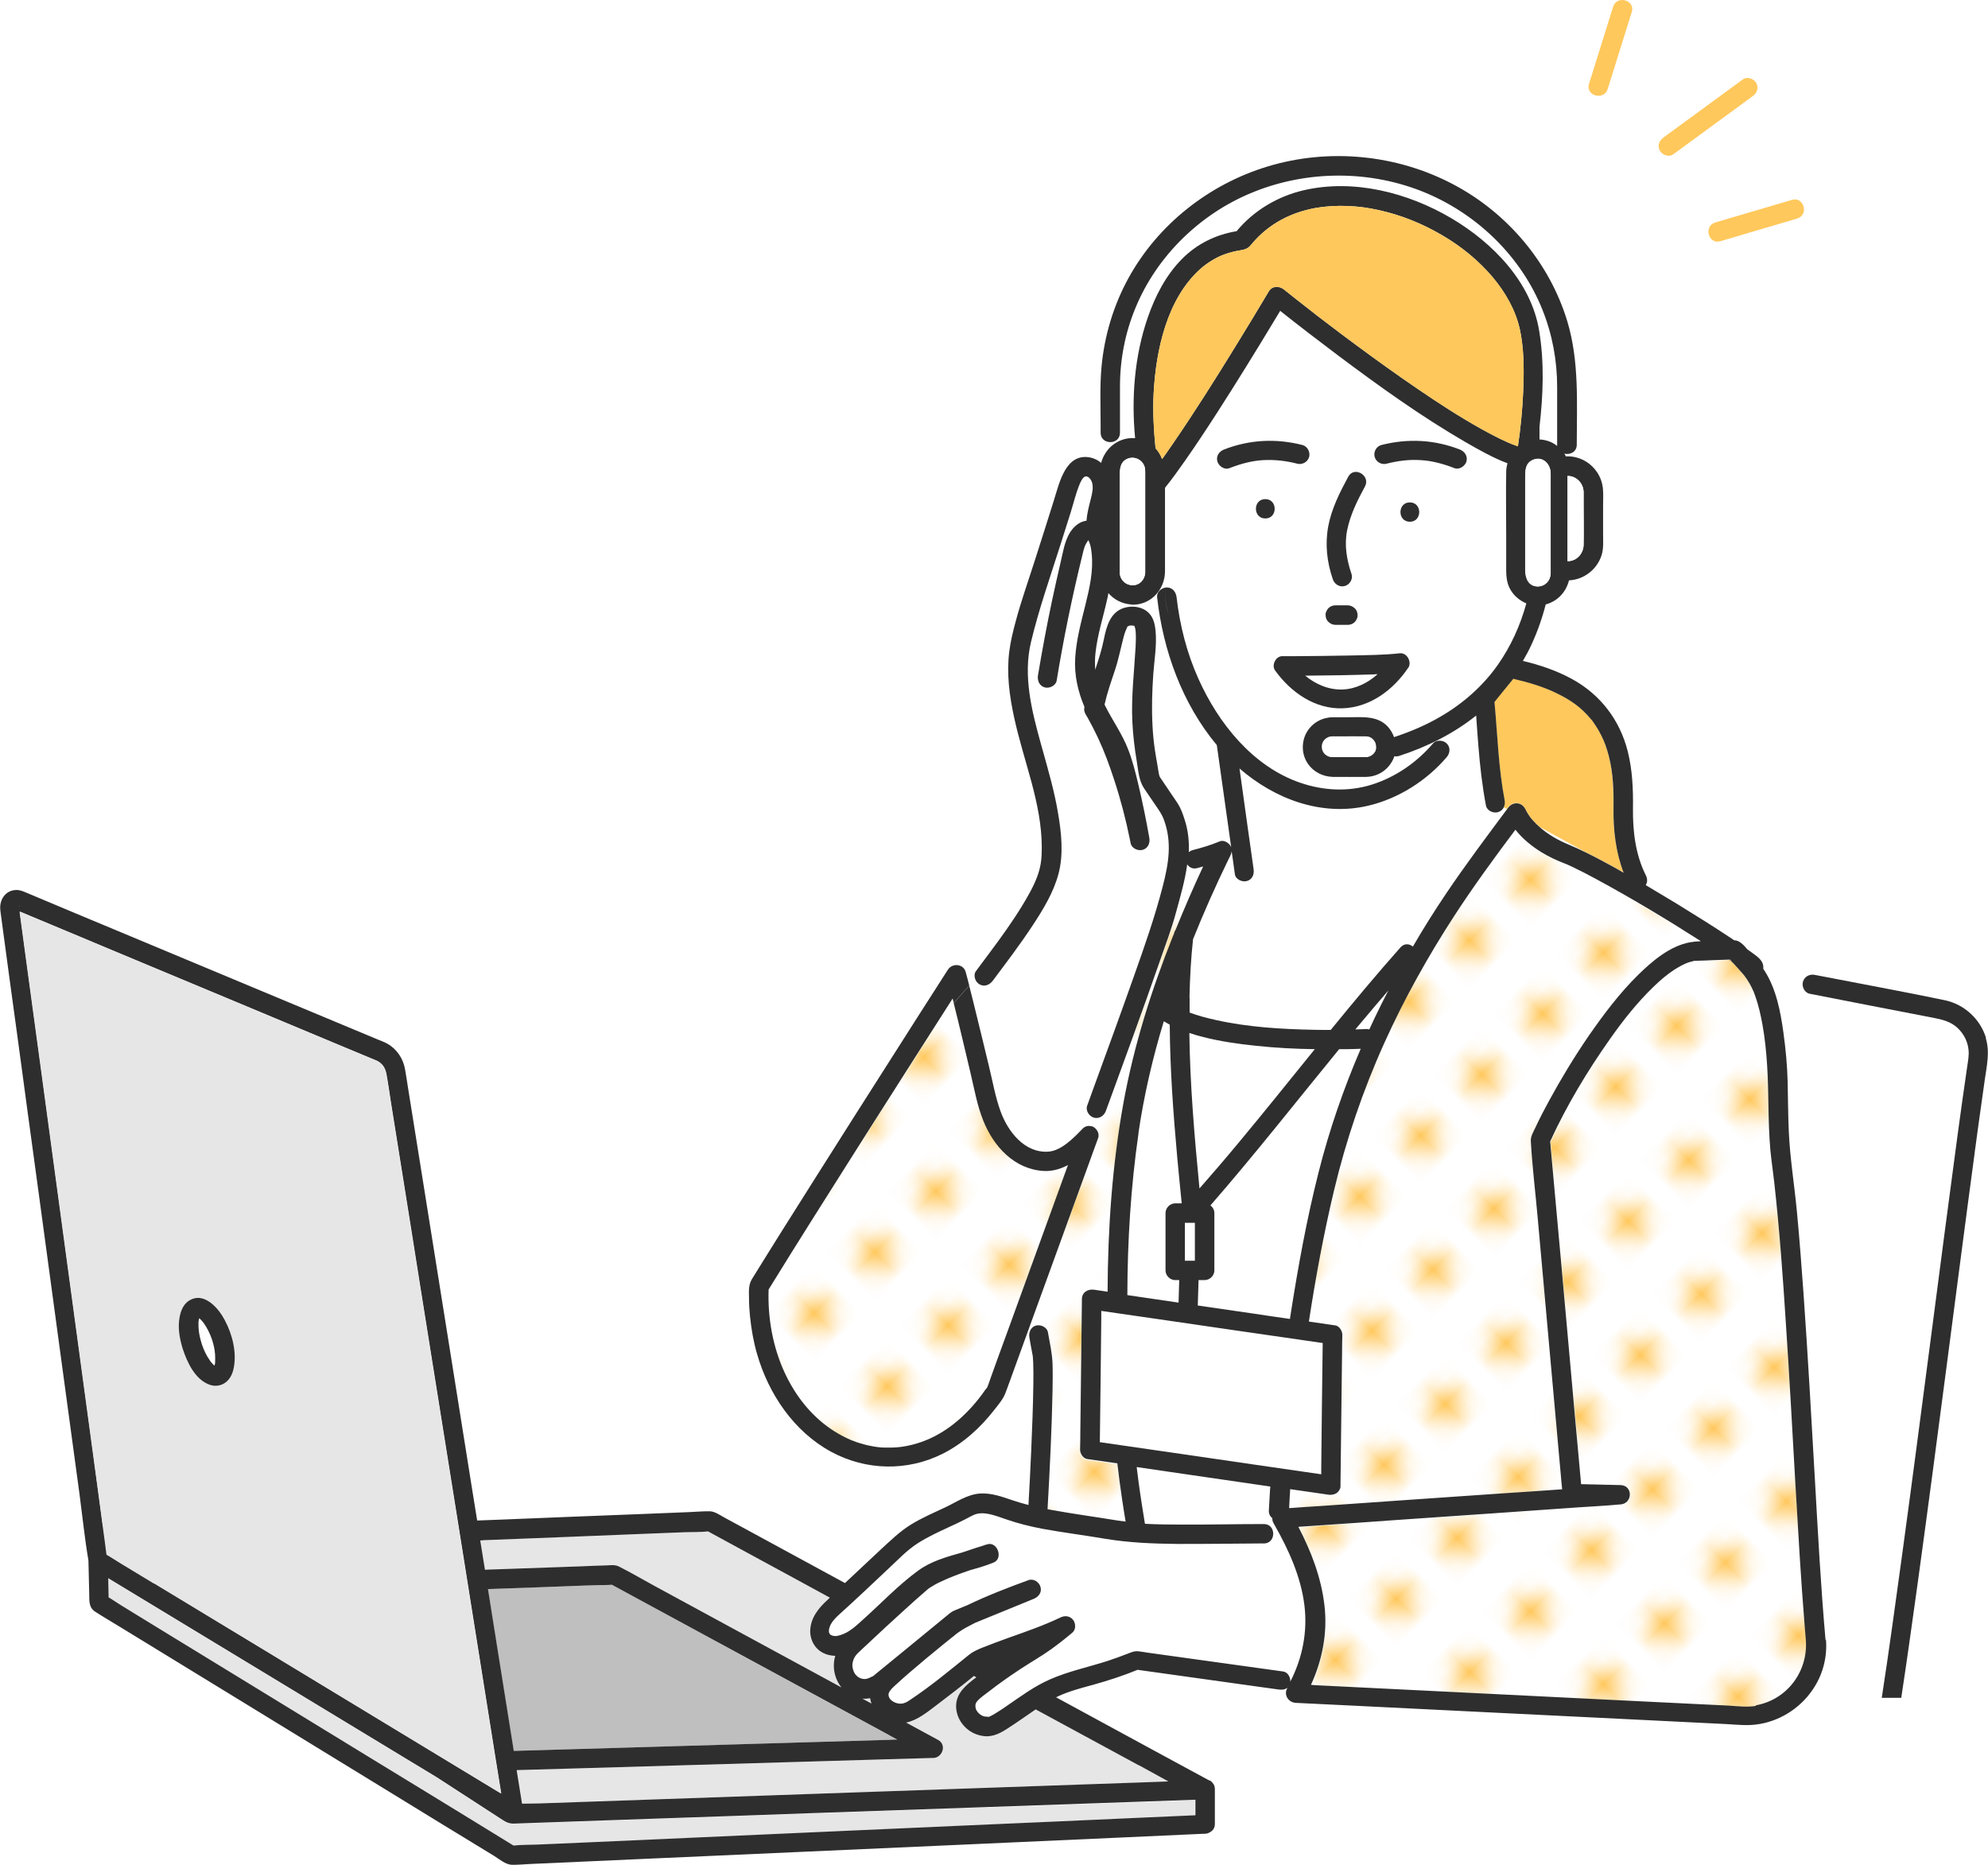
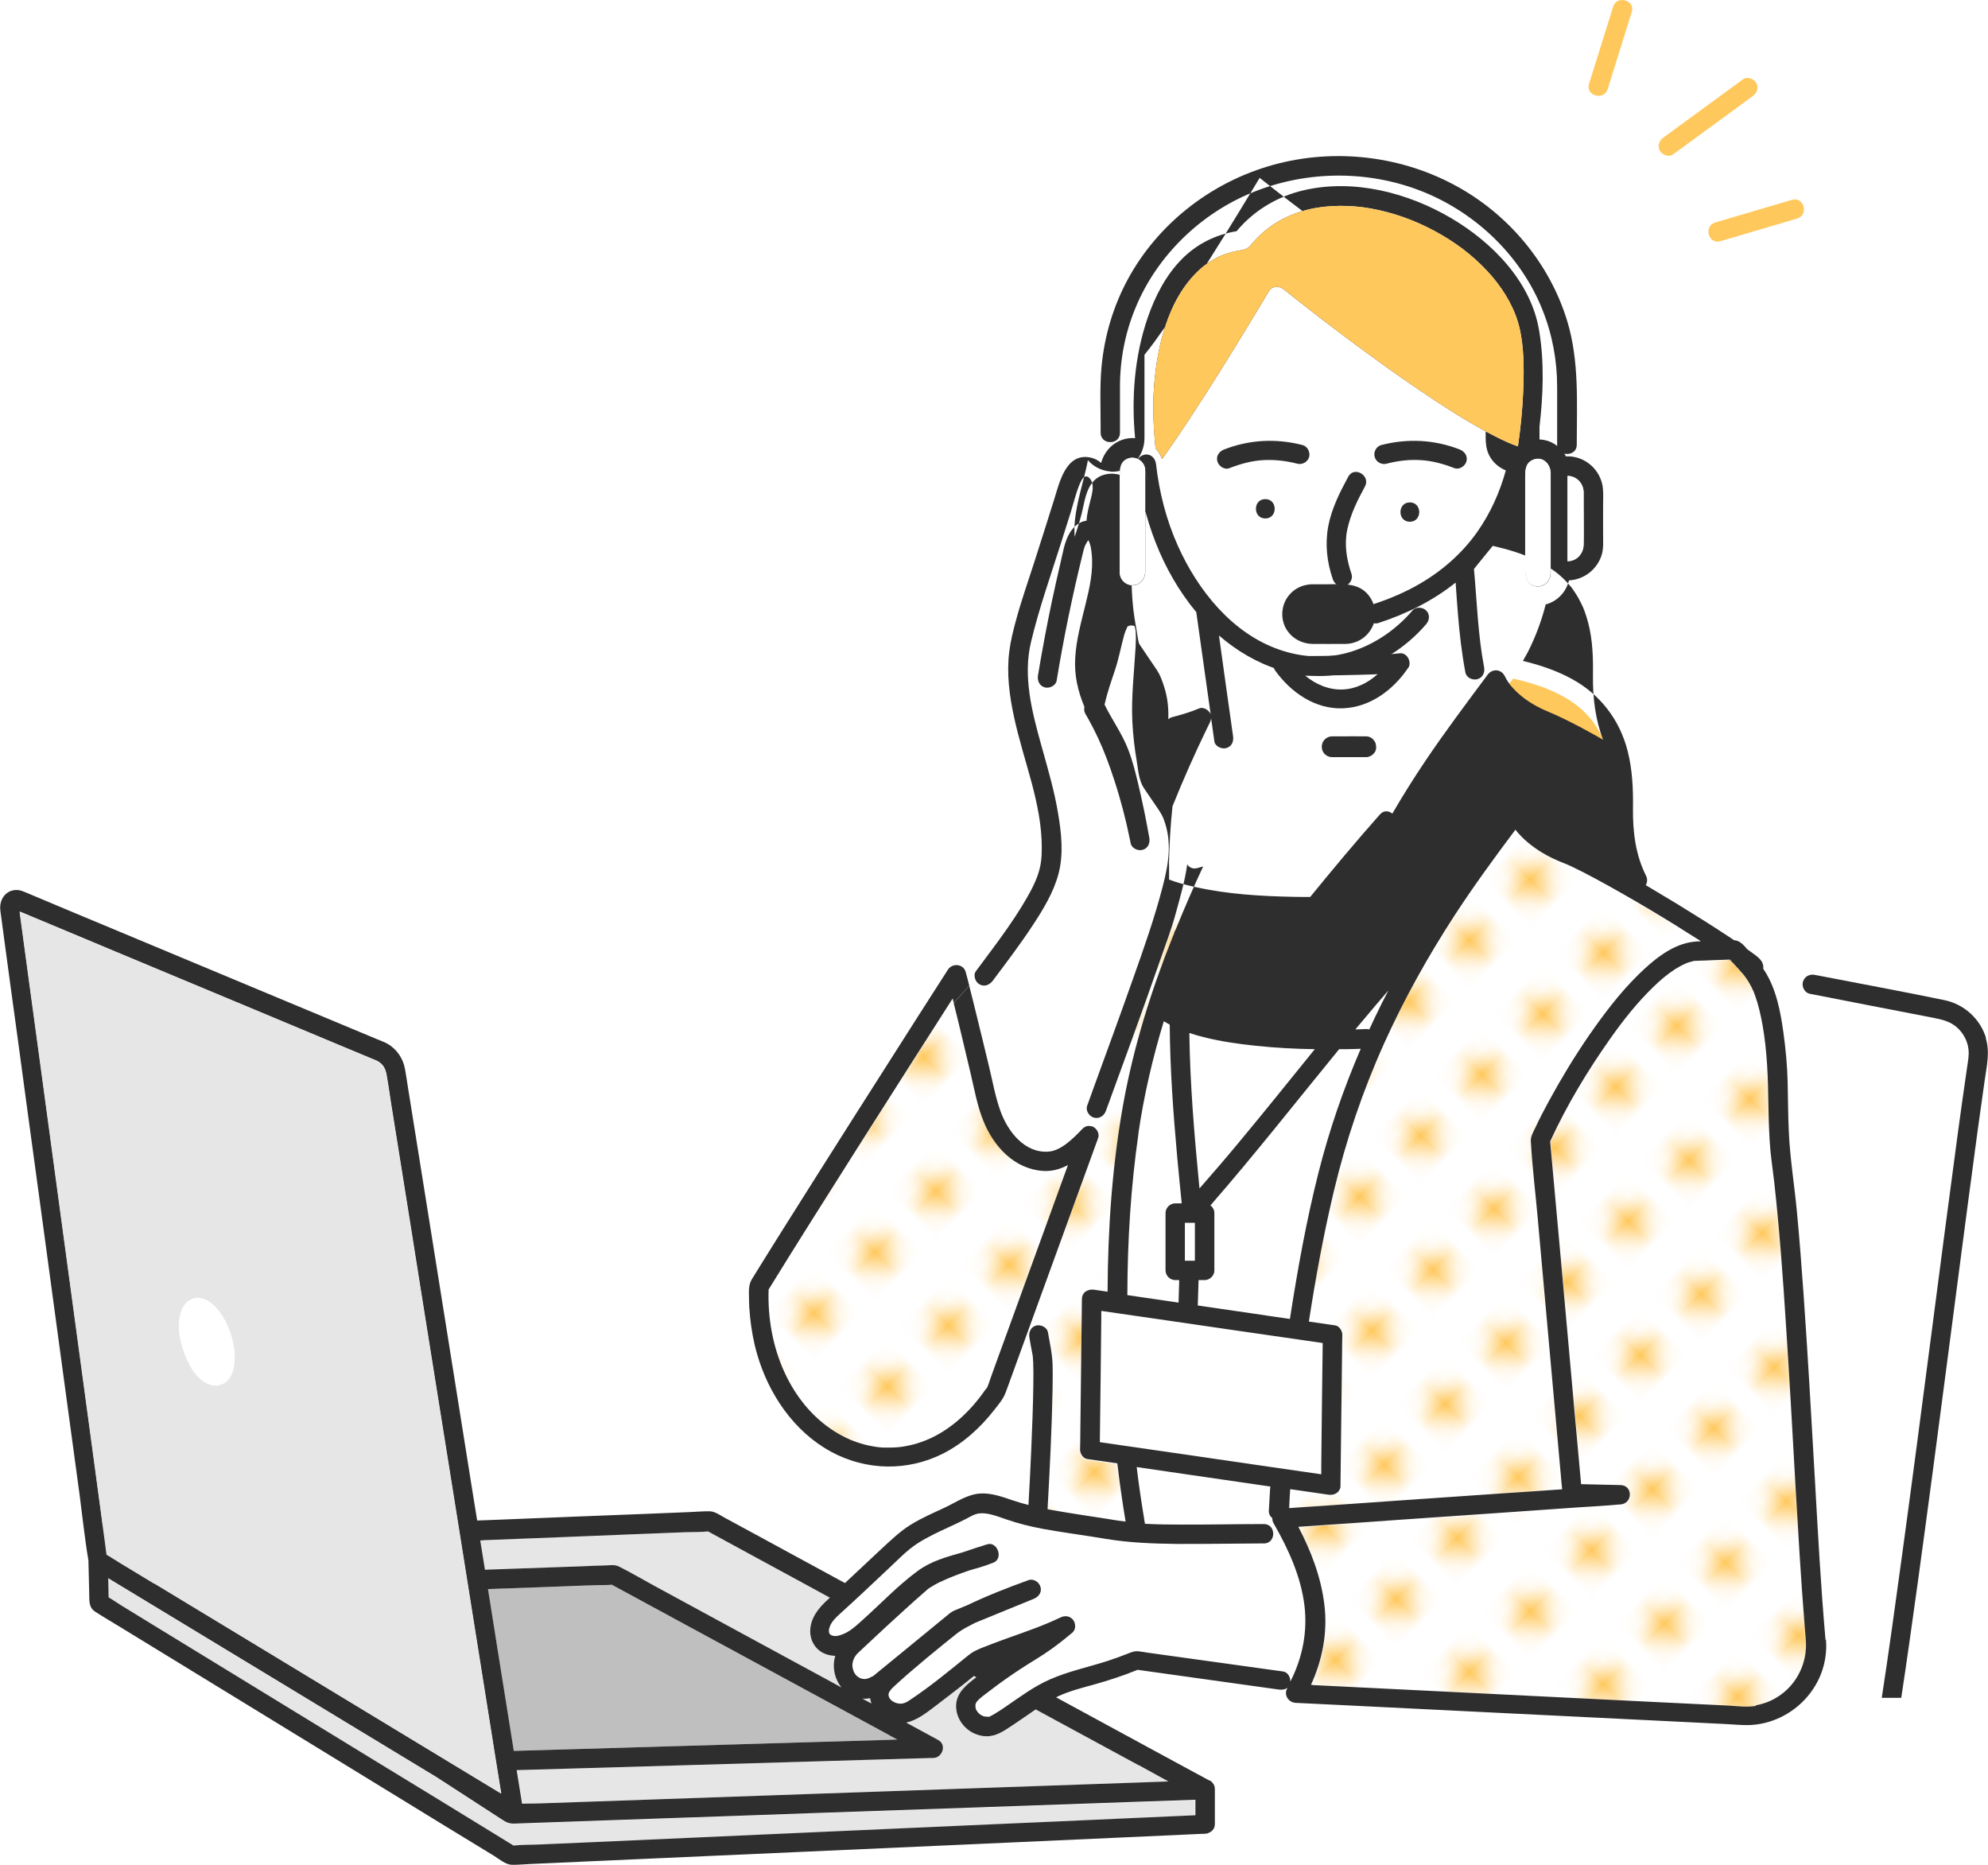
<svg xmlns="http://www.w3.org/2000/svg" xmlns:xlink="http://www.w3.org/1999/xlink" id="_レイヤー_2" viewBox="0 0 151.02 141.68">
  <defs>
    <style>.cls-1{fill:#2e2e2e;}.cls-1,.cls-2,.cls-3,.cls-4,.cls-5,.cls-6,.cls-7,.cls-8,.cls-9{stroke-width:0px;}.cls-2{fill:none;}.cls-3{fill:url(#_新規パターン_2);}.cls-4{fill:#ffc85c;}.cls-5{fill:url(#_新規パターン_2-3);}.cls-6{fill:url(#_新規パターン_2-2);}.cls-7{fill:#fff;}.cls-8{fill:#e6e6e6;}.cls-9{fill:#bfbfbf;}</style>
    <pattern id="_新規パターン_2" x="0" y="0" width="4.98" height="5.18" patternTransform="translate(10098.14 -8463.59) rotate(-45) scale(1.31)" patternUnits="userSpaceOnUse" viewBox="0 0 4.98 5.18">
      <rect class="cls-2" x="0" width="4.98" height="5.18" />
      <rect class="cls-7" x="0" y="0" width="4.98" height="5.18" />
      <circle class="cls-4" cx="2.49" cy="2.59" r="1.06" />
    </pattern>
    <pattern id="_新規パターン_2-2" patternTransform="translate(10101.15 -8465.85) rotate(-45) scale(1.31)" xlink:href="#_新規パターン_2" />
    <pattern id="_新規パターン_2-3" patternTransform="translate(10101.15 -8465.85) rotate(-45) scale(1.31)" xlink:href="#_新規パターン_2" />
  </defs>
  <g id="_レイヤー_1-2">
    <path class="cls-7" d="M104.02,78.18c.14-.31.28-.62.43-.92.33-.69.67-1.36,1.02-2.04-.7.82-1.4,1.64-2.09,2.46-.14.17-.28.34-.42.5.28,0,.55-.02.83-.03.09,0,.16,0,.23.03Z" />
    <path class="cls-7" d="M104.66,51.2c-.06,0-.13,0-.19,0-1.77.07-3.54.09-5.31.1.8.66,1.79,1.09,2.85,1.05,1-.04,1.91-.5,2.65-1.16Z" />
    <path class="cls-7" d="M92.76,63.87c.24-.03.51.12.65.3.05.06.08.13.11.19-.04-.31-.09-.62-.13-.93l-.62.44Z" />
    <path class="cls-7" d="M113.77,61.68c-.36.1-.83-.12-.91-.51-.28-1.48-.45-2.98-.57-4.48-.05-.68-.1-1.35-.15-2.03,0-.11-.02-.21-.02-.32-1.74,1.39-3.75,2.38-5.86,3.07-.13.04-.25.05-.36.02-.01.03-.02.06-.03.1-.34.88-1.16,1.44-2.11,1.47-.84,0-1.68.01-2.53,0-.79-.01-1.52-.39-1.94-1.07-.45-.7-.45-1.66-.02-2.36.42-.69,1.15-1.08,1.95-1.1.38,0,.77,0,1.15,0,1.07,0,2.27-.15,3.06.74.2.23.35.49.45.77,1.23-.4,2.42-.91,3.55-1.57,1.7-.99,3.21-2.32,4.34-3.93,1-1.43,1.69-2.99,2.16-4.66-.55-.23-1.03-.65-1.29-1.2-.19-.41-.24-.83-.24-1.28v-2.64c0-1.62-.03-3.25,0-4.87,0-.23.04-.45.1-.65-1.12-.42-2.2-1.04-3.21-1.62-3.36-1.94-6.52-4.23-9.62-6.54-1.5-1.12-2.98-2.25-4.44-3.42-.16.26-.31.52-.47.78-1.41,2.34-2.85,4.67-4.33,6.97-.8,1.24-1.61,2.47-2.46,3.68-.48.68-.96,1.37-1.49,2.01v4.34c0,.67,0,1.34,0,2.01,0,.5-.15.98-.4,1.38l.03.07c.12-.11.27-.19.42-.22.03-.78.13-1.56-.03-2.35.16.78.06,1.56.03,2.35.03,0,.07-.01.1-.01.43,0,.69.34.74.74.24,2.12.79,4.25,1.66,6.2,1.51,3.37,4.12,6.65,7.72,7.89,1.78.61,3.67.71,5.47.14,1.8-.57,3.41-1.69,4.63-3.12.26-.3.78-.26,1.04,0,.3.3.26.74,0,1.04-1.53,1.79-3.67,3.15-5.97,3.69-3.56.83-7.1-.51-9.77-2.83.36,2.55.72,5.09,1.07,7.64.06.4-.09.79-.51.91-.35.1-.85-.12-.91-.51-.06-.41-.11-.81-.17-1.22-.03-.18-.05-.37-.08-.55,0,.12-.04.23-.09.34-.06.12-.12.24-.18.36-.98,2.02-1.84,3.96-2.66,6-.15,1.47-.24,2.96-.27,4.44,0,.37,0,.75,0,1.12.63.24,1.29.41,2.01.57,2.43.54,4.92.69,7.44.74.42,0,.85.01,1.27.01,1.73-2.12,3.48-4.22,5.3-6.27.29-.33.67-.28.94-.06.81-1.37,1.66-2.73,2.54-4.05,1.46-2.18,3.04-4.28,4.61-6.38l-.25-.14c-.09.17-.23.3-.44.36ZM107.1,39.63c-.95,0-.95-1.47,0-1.47s.95,1.47,0,1.47ZM104.93,33.8c2.01-.51,4.02-.41,5.95.34.37.14.63.49.51.91-.1.36-.54.66-.91.51-.82-.32-1.68-.56-2.55-.61-.89-.05-1.75.05-2.61.27-.39.1-.8-.12-.91-.51-.1-.38.13-.81.51-.91ZM100.9,39.97c.25-1.34.88-2.58,1.52-3.77.45-.84,1.72-.09,1.27.74-.57,1.05-1.11,2.13-1.35,3.31-.23,1.13-.04,2.26.33,3.34.13.38-.15.81-.51.91-.4.11-.78-.14-.91-.51-.45-1.31-.6-2.66-.35-4.02ZM100.77,46.44c.03-.09.08-.17.15-.24.13-.13.33-.22.52-.22h.96c.2,0,.38.08.52.22.14.13.21.33.22.52,0,.1-.02.2-.06.28-.03.09-.08.17-.15.24-.13.13-.33.22-.52.22h-.96c-.2,0-.38-.08-.52-.22-.14-.13-.21-.33-.22-.52,0-.1.02-.2.06-.28ZM93.37,35.56c-.37.14-.81-.16-.91-.51-.11-.41.14-.76.51-.91,1.93-.75,3.94-.85,5.95-.34.39.1.62.53.51.91-.11.39-.52.61-.91.51-.86-.22-1.72-.33-2.61-.27-.87.05-1.73.29-2.55.61ZM96.12,39.39c-.95,0-.95-1.47,0-1.47s.95,1.47,0,1.47ZM96.85,50.95c-.18-.25-.11-.61.08-.84.02-.03.04-.05.07-.08,0,0,0,0,0,0,.07-.06.15-.11.24-.14,0,0,.01,0,.02,0,.03,0,.07-.02.1-.02.02,0,.04,0,.06,0,.02,0,.04,0,.06,0,.29,0,.58,0,.87,0,1.38,0,2.76-.02,4.14-.05,1.28-.03,2.57-.03,3.84-.17.55-.06.93.67.64,1.11-1.13,1.69-2.88,3.03-4.98,3.1-2.12.08-3.96-1.22-5.15-2.88Z" />
    <path class="cls-7" d="M94.08,86.8c1.96-2.35,3.87-4.74,5.8-7.12-1.5-.03-3.01-.1-4.5-.26-1.33-.14-2.67-.33-3.97-.66-.35-.09-.71-.19-1.06-.31.06,3.94.39,7.88.77,11.8,1-1.14,1.98-2.29,2.96-3.46Z" />
    <path class="cls-7" d="M89.57,97.23h-.3c-.4,0-.74-.34-.74-.74v-4.35c0-.4.34-.74.74-.74h.49c-.12-1.16-.23-2.32-.34-3.49-.3-3.34-.55-6.72-.57-10.08-.15-.08-.3-.17-.45-.26-.85,2.78-1.51,5.62-1.93,8.51-.59,4.07-.84,8.18-.85,12.3,1.3.19,2.6.38,3.89.57.02-.57.03-1.14.05-1.71Z" />
    <path class="cls-7" d="M104.4,56.28s-.08-.1-.09-.11c-.16-.16-.32-.22-.55-.23-.66-.01-1.33,0-1.99,0h-.45s-.07,0-.11,0c-.02,0-.15.02-.16.01-.4.1-.64.39-.64.78s.23.68.64.78c.01,0,.14.01.16.01.03,0,.07,0,.11,0h2.44s.07,0,.11,0c0,0,.02,0,.07-.02,0,0,.12-.04.14-.05.05-.03.13-.08.14-.08.05-.04.1-.09.14-.13,0-.01.01-.02.02-.02.03-.04.05-.08.08-.12.01-.02.02-.03.03-.04,0-.01,0-.03.01-.05,0,0,.03-.12.04-.14,0-.04,0-.09,0-.13,0-.01-.02-.14-.02-.16-.01-.05-.03-.1-.04-.15,0,0-.05-.09-.08-.14Z" />
    <path class="cls-7" d="M88.87,76.13s0,0,0,.01c0,0,0,0,0,0,0,0,0,0,0-.01Z" />
    <path class="cls-7" d="M119.17,64.15c.44.18.87.38,1.29.59l-3.49-1.91c.65.57,1.4.99,2.2,1.32Z" />
    <path class="cls-3" d="M119.38,65.84c-.13-.06-.26-.12-.4-.18-.05-.02-.1-.04-.15-.06,0,0-.01,0-.03-.01-.59-.23-1.17-.5-1.71-.83-.71-.44-1.45-1.02-1.99-1.72-1.6,2.14-3.17,4.29-4.63,6.52-2.01,3.09-3.81,6.31-5.33,9.68-1.63,3.61-2.91,7.38-3.83,11.24-.78,3.27-1.38,6.59-1.9,9.92.67.1,1.33.19,2,.29.31.05.54.42.54.71,0,.47-.01.94-.02,1.4-.04,3.35-.08,6.69-.12,10.04,0,.02,0,.03,0,.05,0,.02,0,.03,0,.05,0,.03,0,.06-.01.09,0,0,0,0,0,.01,0,.01-.01.03-.02.04-.01.03-.02.06-.04.09-.01.02-.02.04-.04.06-.01.02-.02.04-.03.05-.18.23-.48.31-.78.27-.76-.11-1.51-.22-2.27-.33-.21-.03-.42-.06-.63-.09-.03.48-.06.96-.08,1.44.89-.07,1.78-.12,2.67-.18,2.14-.15,4.29-.3,6.43-.45,2.46-.17,4.93-.34,7.39-.51,1.42-.1,2.83-.2,4.25-.29-.03-.36-.06-.71-.1-1.07-.28-3.07-.56-6.15-.83-9.22-.31-3.45-.62-6.9-.93-10.35-.17-1.92-.41-3.85-.52-5.78-.02-.38.19-.73.35-1.06.32-.68.67-1.35,1.03-2.02.92-1.69,1.92-3.34,3.01-4.93,1.12-1.64,2.34-3.25,3.76-4.64,1.08-1.06,2.41-2.2,3.95-2.48.25-.05.51-.06.77-.07-2.6-1.67-5.26-3.27-7.98-4.73-.59-.32-1.19-.63-1.8-.92Z" />
    <path class="cls-7" d="M96.79,115.7c-.08-.13-.11-.27-.1-.4-.16-.12-.27-.31-.26-.57.03-.53.06-1.07.09-1.6,0-.07.01-.15.02-.22-2.59-.38-5.18-.75-7.76-1.13-.8-.12-1.59-.23-2.39-.35.16,1.28.34,2.56.55,3.83.03.16.06.32.08.48.93.04,1.87.05,2.8.06,2.08,0,4.15-.04,6.23-.04.17,0,.3.04.41.12l.38-.09s-.03-.06-.05-.09Z" />
    <path class="cls-7" d="M99.13,121.92c-.26-2.18-1.2-4.24-2.29-6.13l-.38.09c.49.33.38,1.27-.33,1.35-.03,0-.05,0-.08,0-2.2,0-4.39.05-6.59.04-1.83-.01-3.64-.08-5.45-.39-1.59-.27-3.2-.47-4.78-.76-.96-.17-1.87-.41-2.79-.73-.63-.22-1.38-.51-1.99-.44-.38.04-.69.25-1.03.42-.42.22-.84.41-1.27.61-.82.38-1.65.75-2.41,1.25-.81.53-1.5,1.26-2.2,1.91-.62.58-1.24,1.16-1.86,1.75-.62.58-1.25,1.16-1.88,1.73-.28.26-.56.53-.71.89,0,.01-.05.17-.05.15,0,0-.02.13-.03.15,0,.04,0,.09,0,.13,0,0,0,0,0,0,0,0,0,.02,0,.03,0,.03.02.06.03.08,0,0,.01.02.02.04,0,.01.01.02.02.03,0,0,.01.01.02.02.01.01.01.02.02.02,0,0,.01,0,.03.02.01,0,.08.04.11.05.2.06.33.05.6-.03.72-.21,1.25-.74,1.79-1.23,1.36-1.23,2.63-2.57,4.12-3.66,1.01-.74,2.19-1.06,3.36-1.39.36-.12.72-.25,1.08-.36.18-.06.36-.11.54-.17.09-.03.35-.14.12-.03.04-.01.08-.03.11-.04.78-.32,1.31.99.57,1.35-.06.03-.12.05-.18.07,0,0,0,0,0,0-.55.23-1.12.39-1.69.54-.76.26-1.51.53-2.2.87-.29.14-.56.29-.83.46-.02.01-.03.02-.04.03,0,0-.01.01-.03.02-.03.03-.07.06-.1.08-.09.07-.17.14-.25.22-.46.4-.92.81-1.37,1.22-1.01.92-2,1.84-3,2.77-.23.22-.48.43-.7.66-.16.16-.26.33-.31.52-.09.3-.08.45.02.77.14.42.58.72,1.02.61.18-.05.31-.12.48-.21-.03.01-.09.07-.03.03.08-.05.15-.12.22-.18.79-.64,1.57-1.29,2.36-1.93.89-.73,1.78-1.46,2.67-2.19.2-.17.4-.33.61-.5.21-.17.46-.25.7-.35.21-.09.42-.17.63-.26,1.5-.73,3.07-1.34,4.64-1.9.38-.14.81.15.91.51.11.42-.15.76-.51.91-1.48.61-2.97,1.22-4.45,1.82-.17.08-.33.17-.5.26-.33.18-.64.37-.94.59-.03.02-.04.03-.05.04,0,0,.02-.02,0,0-.05.04-.09.07-.13.11-.08.06-.15.12-.23.18-.19.15-.38.31-.57.46-.87.71-1.74,1.43-2.59,2.16-.35.3-.69.6-1.02.91-.22.2-.46.41-.54.65-.03.1-.01.24.06.36.03.06.07.11.19.21-.04-.03.14.09.19.11.13.07.38.11.53.1.25-.03.45-.15.65-.28,1.56-1.04,3.01-2.24,4.47-3.42.3-.24.61-.38.97-.53.66-.27,1.32-.51,1.99-.75,1.35-.49,2.72-.95,4.01-1.57.34-.16.71-.11.95.19.21.27.22.73-.06.97-.51.43-1.04.84-1.57,1.23-.76.56-1.58,1.02-2.37,1.53-.82.54-1.62,1.1-2.39,1.7-.3.23-.66.47-.91.76-.05.06-.09.15-.12.26,0,0,0,.1,0,.16,0,.03.03.13.03.14,0,.03.01.04.01.05,0,0,.01.03.03.05,0,0,.07.11.08.13.09.11.18.19.25.23.13.08.19.11.37.14-.1-.02.2.02.17.01.03,0,.04,0,.06,0,0,0,.02,0,.03,0,.04-.02.09-.04.13-.06.12-.06.23-.13.34-.19.27-.17.54-.34.8-.52,1.1-.75,2.13-1.53,3.36-2.07,1.41-.62,2.91-.93,4.37-1.4.5-.16.99-.34,1.47-.53.32-.13.56-.25.92-.2.17.02.34.05.51.07,3.41.47,6.81.95,10.22,1.42.09.01.19.03.28.04.35.05.55.44.54.77.92-1.8,1.31-3.78,1.07-5.81Z" />
    <path class="cls-7" d="M82.61,84.03c.18-.48.35-.96.52-1.44,1.02-2.79,2.04-5.59,3.03-8.39.8-2.25,1.58-4.48,2.18-6.79.45-1.74.75-3.39.09-5.12-.15-.4-.38-.72-.62-1.07-.3-.44-.59-.88-.89-1.31-.39-.57-.43-1.34-.54-2.01-.17-1.01-.29-2.02-.34-3.04-.09-1.91.13-3.8.25-5.7.02-.39.04-.79,0-1.18,0-.1-.03-.21-.07-.34,0,.05-.03-.03-.02-.04-.03-.01-.07-.03-.02-.02-.11-.02-.26-.04-.39,0-.07.02-.08.04-.12.06,0,.02,0,0,0,0-.11.24-.2.45-.28.75-.23.85-.39,1.72-.67,2.56-.29.86-.6,1.72-.79,2.61.01.03.03.06.04.09.56,1.12,1.3,2.17,1.76,3.34.33.85.55,1.74.76,2.62.32,1.35.6,2.72.84,4.08.07.39-.1.79-.51.91-.36.1-.84-.12-.91-.51-.02-.08-.03-.17-.05-.25-.31-1.54-.72-3.06-1.2-4.56-.35-1.08-.75-2.16-1.23-3.19-.24-.52-.5-1.03-.78-1.52-.12-.21-.27-.4-.27-.65,0-.06,0-.12.02-.18-.51-1.18-.78-2.41-.7-3.72.08-1.38.45-2.72.78-4.05.31-1.26.6-2.56.47-3.87-.03-.29-.07-.6-.18-.87,0,0-.06-.1-.06-.16-.08.08-.21.31-.25.4-.11.25-.16.53-.23.8-.77,3.13-1.41,6.29-1.94,9.48-.06.4-.55.61-.91.51-.41-.11-.58-.51-.51-.91.31-1.9.67-3.79,1.07-5.68.2-.94.41-1.88.63-2.82.18-.78.3-1.66.73-2.35.28-.47.73-.84,1.26-.9,0,0,0,0,0-.01.04-.58.19-1.12.33-1.67.1-.39.21-.85.08-1.25-.07-.2-.26-.47-.5-.43-.19.04-.36.4-.44.6-.29.69-.46,1.44-.68,2.15-.26.81-.51,1.62-.77,2.43-.78,2.45-1.64,4.89-2.24,7.4-.62,2.6.07,5.27.77,7.79.04.13.07.26.11.39.44,1.58.9,3.16,1.17,4.78.25,1.5.43,3.15.04,4.64-.37,1.4-1.16,2.69-1.95,3.9-.95,1.46-2.01,2.84-3.05,4.23-.24.32-.63.48-1.01.26-.14-.08-.26-.24-.32-.4l-.43.48c.19.76.38,1.52.57,2.29.32,1.29.63,2.58.94,3.87.27,1.11.47,2.27.86,3.35.55,1.53,1.84,3.23,3.67,3.08.94-.08,1.88-1.02,2.55-1.72.16-.16.33-.23.5-.22l.28-.63c-.3-.15-.52-.53-.4-.86Z" />
    <path class="cls-7" d="M86.25,33.31c-.29-3.05-.04-6.22.95-9.13.56-1.63,1.37-3.22,2.59-4.46,1.14-1.16,2.58-1.88,4.17-2.13,1.31-1.57,3.12-2.65,5.1-3.11,3.8-.89,7.92.18,11.22,2.13,3.14,1.85,6.09,4.85,6.67,8.58.38,2.37.3,4.84.02,7.25,0,.32,0,.64,0,.97.12,0,.24.02.36.04.38.08.71.23.98.45,0-.03,0-.06,0-.09v-.41c0-1.33,0-2.66,0-3.99,0-2.01-.38-3.99-1.12-5.86-1.59-3.98-4.88-7.19-8.81-8.85-4.19-1.77-9.04-1.77-13.25-.04-3.93,1.62-7.23,4.81-8.85,8.75-.78,1.9-1.17,3.93-1.18,5.98,0,1.17,0,2.34,0,3.51,0,.47-.36.7-.72.71l.03.36c.48-.45,1.14-.7,1.84-.64Z" />
    <path class="cls-7" d="M146.74,101.31c.66-5.04,1.31-10.08,1.99-15.11.23-1.73.47-3.46.73-5.19.06-.43.15-.86.1-1.29-.07-.63-.38-1.22-.84-1.66-.53-.5-1.18-.64-1.87-.77-3.12-.61-6.24-1.22-9.36-1.82-.39-.08-.61-.55-.51-.91.02-.06.04-.11.07-.16l-3.08-.87s0,.04,0,.06c.04.06.08.12.12.18.88,1.38,1.19,3.07,1.41,4.67.17,1.24.29,2.49.32,3.74.03,1.27.03,2.54.09,3.8.09,2.01.42,4.01.61,6.01.2,2.1.36,4.21.51,6.32.33,4.68.59,9.37.86,14.06.23,4.08.45,8.16.81,12.22.05.67,0,1.35-.17,2-.23.89-.67,1.69-1.25,2.37h5.71c.56-3.62,1.06-7.26,1.55-10.89.76-5.56,1.49-11.16,2.22-16.75Z" />
    <path class="cls-7" d="M97.99,100.17c.01-.09.03-.17.04-.26.57-3.65,1.23-7.31,2.14-10.89.81-3.2,1.9-6.33,3.2-9.37-.34.01-.69.02-1.03.03-.2,0-.41,0-.61,0-3.25,3.97-6.42,8-9.78,11.87.18.14.3.35.3.58v4.35c.02.4-.35.74-.74.74h-.46c-.02.64-.04,1.28-.06,1.92,1.42.21,2.84.41,4.27.62.91.13,1.82.26,2.73.4Z" />
    <path class="cls-8" d="M74.84,137.28c-4.33.15-8.65.3-12.98.45-4.08.14-8.16.28-12.24.43-2.86.1-5.72.2-8.58.3-.66.02-1.31.05-1.97.07-.37.01-.63-.09-.93-.29-1.66-1.08-3.32-2.16-4.98-3.23-1.06-.64-2.11-1.28-3.17-1.92-3.59-2.17-7.17-4.35-10.76-6.52-3.06-1.85-6.12-3.71-9.18-5.56-.62-.37-1.24-.75-1.85-1.12.01.49.02.97.03,1.46.32.19.62.4.93.59.85.52,1.71,1.05,2.56,1.57,2.61,1.6,5.22,3.19,7.83,4.79,3.01,1.84,6.01,3.68,9.02,5.52,2.5,1.53,4.99,3.06,7.49,4.58.98.6,1.96,1.2,2.93,1.8.64-.07,1.3-.05,1.94-.08,1.44-.06,2.89-.13,4.33-.19,4.39-.2,8.77-.39,13.16-.59,5.08-.23,10.16-.45,15.24-.68,4.2-.19,8.4-.38,12.6-.56,1.5-.07,3.01-.13,4.51-.2v-1.16c-1.71.06-3.43.12-5.14.18-3.6.13-7.2.25-10.81.38Z" />
    <path class="cls-4" d="M114.55,61.34c.36-.49,1.03-.45,1.3.08-.01-.03-.01-.04.01.01.04.08.08.15.12.23.07.12.14.23.22.34.02.03.05.07.07.1,0,0,0,0,0,0,.06.07.12.15.19.22.16.18.33.34.51.5l3.49,1.91c.78.38,1.54.79,2.3,1.21.19.11.38.22.57.33-.58-1.55-.79-3.21-.77-4.86.02-1.39-.02-2.7-.36-4.02-.08-.29-.17-.58-.27-.87-.1-.28-.13-.35-.27-.62-.13-.26-.27-.52-.43-.76-.07-.1-.13-.2-.2-.3-.1-.14-.05-.07-.17-.22-.74-.88-1.51-1.43-2.55-1.95-1.02-.51-2.19-.86-3.36-1.13-.48.59-.95,1.18-1.43,1.76.23,2.49.3,4.99.77,7.46.04.19.01.38-.07.55l.25.14s.06-.08.08-.11Z" />
    <path class="cls-8" d="M37.63,119.2c2.17-.08,4.35-.15,6.52-.23.63-.02,1.26-.04,1.88-.07.33-.01.67-.07.97.08.91.44,1.78.97,2.66,1.45,2.01,1.09,4.01,2.18,6.02,3.27,2.38,1.29,4.77,2.59,7.15,3.88.36.2.72.39,1.08.59-.53-.65-.72-1.57-.47-2.4-.31,0-.62-.07-.92-.22-.65-.33-1.02-1.04-.98-1.76.05-.93.63-1.66,1.3-2.26.07-.06.13-.12.19-.18-1.91-1.04-3.82-2.07-5.72-3.11-1.18-.64-2.36-1.28-3.53-1.92-.57.06-1.16.04-1.73.06-1.27.05-2.55.1-3.82.15-3.87.15-7.73.3-11.6.46-.06,0-.11,0-.17,0,.12.74.24,1.49.36,2.23.27,0,.53-.02.8-.03Z" />
    <path class="cls-8" d="M65.51,129.02c.23.12.46.25.69.37-.05-.13-.08-.26-.1-.4-.19.03-.39.04-.59.03Z" />
    <path class="cls-8" d="M76.5,131.33c-.67.42-1.28.68-2.09.47-.93-.25-1.66-1.06-1.75-2.02-.1-.99.54-1.61,1.25-2.17.09-.07.19-.14.28-.21-.06-.03-.12-.06-.18-.1,0,0-.02.02-.03.02-.92.74-1.84,1.46-2.78,2.17-.73.55-1.47,1.17-2.34,1.35.81.44,1.62.88,2.43,1.32.66.36.33,1.35-.37,1.37-.05,0-.1,0-.16,0-1.17.03-2.33.07-3.5.1-2.25.07-4.5.13-6.75.2-2.72.08-5.44.16-8.16.24-2.62.08-5.24.15-7.86.23-1.74.05-3.48.1-5.22.15.14.85.27,1.7.41,2.55.43-.01.87,0,1.29-.02,1.45-.05,2.89-.1,4.34-.15,4.39-.15,8.79-.31,13.18-.46,5.06-.18,10.11-.35,15.17-.53,4.21-.15,8.41-.29,12.62-.44.83-.03,1.66-.06,2.5-.09-.74-.41-1.48-.82-2.22-1.22-2.61-1.42-5.22-2.83-7.84-4.25-.74.49-1.45,1.01-2.2,1.49Z" />
    <path class="cls-9" d="M54.49,124.72c-1.94-1.05-3.87-2.1-5.81-3.15-.74-.4-1.47-.8-2.21-1.2-.33.03-.67.02-1,.03-.78.03-1.56.06-2.34.08-2.02.07-4.05.14-6.07.22.24,1.51.48,3.02.72,4.53.41,2.59.83,5.18,1.24,7.76.7-.02,1.4-.04,2.1-.06,2.83-.08,5.66-.17,8.49-.25,3.27-.1,6.54-.19,9.81-.29,2.7-.08,5.4-.16,8.11-.24.21,0,.41-.01.62-.02-.2-.11-.41-.22-.61-.33-2.02-1.1-4.05-2.2-6.07-3.29-2.33-1.26-4.66-2.53-6.99-3.79Z" />
    <path class="cls-7" d="M90.98,65.98c-.16.04-.3.03-.43,0l-11.42,34.8c.23.07.44.25.48.5.14.8.33,1.58.35,2.39.02.66.01,1.32,0,1.99-.06,3.02-.21,6.03-.38,9.05.09.02.17.03.26.05,1.7.3,3.42.53,5.12.82.17.03.35.05.55.07-.09-.55-.17-1.1-.26-1.64-.14-.93-.26-1.85-.37-2.78-.76-.11-1.53-.22-2.29-.33-.31-.05-.54-.42-.54-.71,0-.47.01-.94.02-1.4.04-3.35.08-6.69.12-10.04,0-.53.46-.78.93-.71.34.05.68.1,1.02.15.02-4.81.35-9.65,1.21-14.37.78-4.32,2.1-8.53,3.74-12.6.03-.07.06-.14.09-.21.02-.12.07-.22.13-.32.66-1.62,1.35-3.22,2.09-4.8-.14.04-.29.08-.43.12Z" />
    <path class="cls-6" d="M90.98,65.98c-.16.04-.3.03-.43,0-.15-.05-.27-.15-.35-.28-.17,1.24-.53,2.47-.86,3.68-.33,1.23-.79,2.44-1.21,3.64-1.34,3.82-2.72,7.61-4.11,11.41-.14.38-.5.63-.91.51-.04-.01-.08-.03-.12-.05l-.28.63c.06,0,.12.01.17.03.01,0,.03,0,.04,0,.36.1.65.53.51.91,0,.02-.01.03-.02.05,0,0,0,0,0,.01-.02.06-.05.13-.07.19-.61,1.67-1.21,3.34-1.82,5.01-.95,2.6-1.9,5.21-2.84,7.81-.16.45-.33.9-.49,1.35l.1.18c.09-.14.22-.26.41-.31.13-.04.28-.03.42.02.23.07.44.25.48.5.14.8.33,1.58.35,2.39.02.66.01,1.32,0,1.99-.06,3.02-.21,6.03-.38,9.05.09.02.17.03.26.05,1.7.3,3.42.53,5.12.82.17.03.35.05.55.07-.09-.55-.17-1.1-.26-1.64-.14-.93-.26-1.85-.37-2.78-.76-.11-1.53-.22-2.29-.33-.31-.05-.54-.42-.54-.71,0-.47.01-.94.02-1.4.04-3.35.08-6.69.12-10.04,0-.53.46-.78.93-.71.34.05.68.1,1.02.15.02-4.81.35-9.65,1.21-14.37.78-4.32,2.1-8.53,3.74-12.6.03-.07.06-.14.09-.21.02-.12.07-.22.13-.32.66-1.62,1.35-3.22,2.09-4.8-.14.04-.29.08-.43.12Z" />
    <path class="cls-7" d="M100.37,111.99c0-.19,0-.37,0-.56.04-3.14.08-6.27.11-9.41-.57-.08-1.15-.17-1.72-.25-3.28-.48-6.57-.96-9.85-1.43-1.75-.25-3.5-.51-5.25-.76,0,.19,0,.37,0,.56-.04,3.14-.08,6.27-.11,9.41.57.08,1.15.17,1.72.25,3.28.48,6.57.96,9.85,1.43,1.75.25,3.5.51,5.25.76Z" />
    <path class="cls-7" d="M90.77,92.88h-.76v2.88h.76v-2.88Z" />
    <path class="cls-7" d="M75.14,130.41c.06-.02.15-.07,0,0h0Z" />
    <path class="cls-7" d="M137.11,123.5c-.29-3.56-.49-7.13-.7-10.7-.23-4.05-.46-8.11-.72-12.16-.24-3.61-.49-7.21-.89-10.81-.09-.8-.21-1.6-.29-2.4-.11-1.14-.14-2.28-.15-3.42-.03-2.06-.09-4.1-.45-6.13-.13-.75-.3-1.5-.56-2.21-.03-.08-.06-.16-.09-.24,0-.02-.03-.07-.04-.11-.02-.04-.05-.11-.06-.12-.03-.06-.06-.12-.08-.17-.1-.2-.21-.4-.34-.59-.06-.1-.13-.19-.2-.28,0,0,0,0,0,0,0,0,0,0,0,0-.03-.03-.05-.07-.08-.1-.13-.15-.26-.3-.39-.44-.14-.15-.28-.3-.41-.45-.11-.08-.23-.16-.34-.24-.4.01-.79.03-1.19.04-.35.01-.7.02-1.04.04-.1,0-.21.01-.31.01-.01,0-.02,0-.02,0,0,0-.01,0-.02,0-.14.03-.28.06-.41.11-.07.02-.13.04-.19.07-.03,0-.05.02-.07.03,0,0,0,0,0,0-.29.13-.56.28-.83.45-.6.38-1.06.78-1.61,1.32-1.22,1.18-2.28,2.53-3.27,3.92-1.73,2.45-3.33,5.08-4.57,7.82.08.85.15,1.71.23,2.56.38,4.24.76,8.48,1.15,12.72.32,3.58.65,7.16.97,10.75,1,.02,1.99.05,2.99.07.96.02.94,1.41,0,1.47-.02,0-.03,0-.05,0-1.04.09-2.08.14-3.12.22-2.14.15-4.29.3-6.43.45-2.46.17-4.93.34-7.39.51-2.05.14-4.09.28-6.14.43-.45.03-.89.06-1.34.09.98,1.86,1.73,3.84,1.98,5.94.25,2.09-.15,4.17-1.02,6.06.18.01.37.03.55.04,1.14.06,2.29.11,3.43.17,3.37.17,6.73.33,10.1.5,3.56.18,7.12.35,10.68.53,2.32.11,4.64.23,6.96.34.69.03,1.42.13,2.09.02,2.39-.42,4-2.59,3.81-4.98-.03-.36-.06-.73-.09-1.09Z" />
    <path class="cls-3" d="M137.11,123.5c-.29-3.56-.49-7.13-.7-10.7-.23-4.05-.46-8.11-.72-12.16-.24-3.61-.49-7.21-.89-10.81-.09-.8-.21-1.6-.29-2.4-.11-1.14-.14-2.28-.15-3.42-.03-2.06-.09-4.1-.45-6.13-.13-.75-.3-1.5-.56-2.21-.03-.08-.06-.16-.09-.24,0-.02-.03-.07-.04-.11-.02-.04-.05-.11-.06-.12-.03-.06-.06-.12-.08-.17-.1-.2-.21-.4-.34-.59-.06-.1-.13-.19-.2-.28,0,0,0,0,0,0,0,0,0,0,0,0-.03-.03-.05-.07-.08-.1-.13-.15-.26-.3-.39-.44-.14-.15-.28-.3-.41-.45-.11-.08-.23-.16-.34-.24-.4.01-.79.03-1.19.04-.35.01-.7.02-1.04.04-.1,0-.21.01-.31.01-.01,0-.02,0-.02,0,0,0-.01,0-.02,0-.14.03-.28.06-.41.11-.07.02-.13.04-.19.07-.03,0-.05.02-.07.03,0,0,0,0,0,0-.29.13-.56.28-.83.45-.6.38-1.06.78-1.61,1.32-1.22,1.18-2.28,2.53-3.27,3.92-1.73,2.45-3.33,5.08-4.57,7.82.08.85.15,1.71.23,2.56.38,4.24.76,8.48,1.15,12.72.32,3.58.65,7.16.97,10.75,1,.02,1.99.05,2.99.07.96.02.94,1.41,0,1.47-.02,0-.03,0-.05,0-1.04.09-2.08.14-3.12.22-2.14.15-4.29.3-6.43.45-2.46.17-4.93.34-7.39.51-2.05.14-4.09.28-6.14.43-.45.03-.89.06-1.34.09.98,1.86,1.73,3.84,1.98,5.94.25,2.09-.15,4.17-1.02,6.06.18.01.37.03.55.04,1.14.06,2.29.11,3.43.17,3.37.17,6.73.33,10.1.5,3.56.18,7.12.35,10.68.53,2.32.11,4.64.23,6.96.34.69.03,1.42.13,2.09.02,2.39-.42,4-2.59,3.81-4.98-.03-.36-.06-.73-.09-1.09Z" />
    <path class="cls-1" d="M131.31,72.91c.12.08.23.16.34.24-.07-.08-.14-.16-.21-.24-.05,0-.09,0-.14,0Z" />
    <path class="cls-3" d="M131.31,72.91c.12.08.23.16.34.24-.07-.08-.14-.16-.21-.24-.05,0-.09,0-.14,0Z" />
-     <path class="cls-1" d="M138.68,124.59c-.36-4.07-.58-8.15-.81-12.22-.27-4.69-.53-9.38-.86-14.06-.15-2.11-.31-4.22-.51-6.32-.19-2-.52-4-.61-6.01-.06-1.27-.06-2.53-.09-3.8-.03-1.25-.15-2.5-.32-3.74-.22-1.59-.54-3.29-1.41-4.67-.04-.06-.08-.12-.12-.18,0-.02,0-.04,0-.06l-3.72-1.05,3.72,1.05c.02-.21-.05-.43-.2-.61-.22-.27-.54-.47-.81-.67-.07-.05-.14-.1-.2-.14-.28-.34-.61-.68-.97-.69,0,0-.02,0-.03,0-.06-.04-.13-.09-.19-.13-1.37-.91-2.76-1.78-4.16-2.64-.79-.48-1.58-.95-2.37-1.42.12-.2.15-.45.02-.72-.8-1.58-1.01-3.36-.99-5.11.02-1.46-.04-2.92-.4-4.34-.6-2.38-2.08-4.31-4.24-5.49-1.17-.64-2.43-1.06-3.72-1.37.23-.4.45-.8.64-1.22.46-.99.82-2.01,1.09-3.07.9-.24,1.55-.94,1.77-1.83,1.13-.05,2.12-.82,2.47-1.89.17-.51.12-1.08.12-1.61v-2.16c0-.45.03-.92-.02-1.38-.16-1.33-1.31-2.38-2.67-2.38-.05,0-.09,0-.13.01-.04-.07-.08-.14-.12-.21.42.1.94-.12.94-.68,0-3.14.2-6.33-.72-9.38-1.35-4.45-4.54-8.22-8.65-10.39-4.3-2.28-9.47-2.78-14.13-1.36-4.45,1.35-8.33,4.41-10.57,8.5-1.13,2.07-1.81,4.35-2.03,6.69-.14,1.5-.07,3.03-.07,4.54v.49c0,.48.38.72.75.71l-.15-1.53.15,1.53c.36,0,.72-.24.72-.71,0-1.17,0-2.34,0-3.51,0-2.05.39-4.08,1.18-5.98,1.62-3.94,4.92-7.14,8.85-8.75,4.2-1.73,9.06-1.73,13.25.04,3.93,1.66,7.22,4.87,8.81,8.85.75,1.87,1.12,3.85,1.12,5.86,0,1.33,0,2.66,0,3.99v.41s0,.06,0,.09c-.27-.22-.6-.38-.98-.45-.12-.02-.24-.04-.36-.04,0-.32,0-.65,0-.97.28-2.41.37-4.88-.02-7.25-.59-3.73-3.54-6.73-6.67-8.58-3.3-1.95-7.42-3.01-11.22-2.13-1.98.46-3.8,1.54-5.1,3.11-1.59.26-3.03.97-4.17,2.13-1.22,1.24-2.03,2.83-2.59,4.46-1,2.91-1.24,6.08-.95,9.13-.7-.06-1.36.2-1.84.64l.23,2.37-.23-2.37c-.35.33-.61.75-.74,1.24-.23-.2-.5-.34-.82-.41-1.86-.37-2.34,1.88-2.75,3.19-.5,1.59-1,3.18-1.51,4.76-.47,1.47-.99,2.93-1.39,4.42-.21.77-.41,1.57-.51,2.37-.21,1.66.01,3.34.36,4.96.36,1.67.89,3.33,1.34,5,.43,1.62.77,3.25.77,4.93,0,.84-.06,1.42-.35,2.21-.29.78-.72,1.51-1.15,2.22-.74,1.21-1.57,2.36-2.42,3.5-.36.48-.72.97-1.08,1.45-.13.17-.13.4-.06.6l.81-.9-.81.9c.06.17.18.32.32.4.38.22.77.05,1.01-.26,1.04-1.39,2.1-2.78,3.05-4.23.79-1.2,1.58-2.5,1.95-3.9.4-1.49.22-3.14-.04-4.64-.27-1.62-.73-3.2-1.17-4.78-.04-.13-.07-.26-.11-.39-.7-2.52-1.39-5.19-.77-7.79.6-2.51,1.46-4.95,2.24-7.4.26-.81.51-1.62.77-2.43.22-.71.4-1.47.68-2.15.08-.2.25-.56.44-.6.24-.05.43.23.5.43.13.4.02.85-.08,1.25-.14.56-.29,1.1-.33,1.67,0,0,0,0,0,.01-.53.06-.97.44-1.26.9-.43.7-.54,1.57-.73,2.35-.22.94-.43,1.88-.63,2.82-.4,1.88-.75,3.78-1.07,5.68-.06.39.1.79.51.91.35.1.84-.12.91-.51.52-3.18,1.17-6.34,1.94-9.48.07-.27.12-.55.23-.8.04-.09.17-.32.25-.4,0,.06.06.16.06.16.11.27.15.58.18.87.14,1.31-.16,2.61-.47,3.87-.33,1.34-.7,2.67-.78,4.05-.08,1.3.2,2.53.7,3.72,0,.06-.02.12-.02.18,0,.25.15.45.27.65.28.5.54,1.01.78,1.52.48,1.03.88,2.11,1.23,3.19.49,1.49.89,3.02,1.2,4.56.02.08.03.17.05.25.07.39.55.61.91.51.41-.11.58-.51.51-.91-.24-1.37-.52-2.73-.84-4.08-.21-.88-.43-1.77-.76-2.62-.45-1.18-1.2-2.22-1.76-3.34-.01-.03-.03-.06-.04-.09.2-.89.5-1.74.79-2.61.28-.84.44-1.7.67-2.56.08-.3.17-.51.28-.75,0,0,0,0-.02,0,0,0,.01,0,.02,0,0-.01,0-.02.01-.03,0,.02,0,.03-.01.03.05-.01.06-.04.12-.06.13-.04.28-.02.39,0-.05,0-.01,0,.02.02-.01,0,.03.09.02.04.04.13.06.24.07.34.03.39.02.79,0,1.18-.11,1.91-.34,3.79-.25,5.7.05,1.02.17,2.03.34,3.04.11.67.16,1.44.54,2.01.3.44.59.88.89,1.31.24.35.47.67.62,1.07.65,1.73.36,3.39-.09,5.12-.6,2.31-1.38,4.54-2.18,6.79-.99,2.8-2.01,5.6-3.03,8.39-.17.48-.35.96-.52,1.44-.14.37.15.81.51.91.41.11.77-.14.91-.51,1.39-3.8,2.78-7.59,4.11-11.41.42-1.2.88-2.41,1.21-3.64.33-1.21.69-2.44.86-3.68.08.13.2.23.35.28.12.04.27.05.43,0,.14-.04.29-.08.43-.12-.74,1.58-1.43,3.18-2.09,4.8-.06.09-.11.2-.13.32-.03.07-.06.14-.09.21-1.63,4.07-2.95,8.28-3.74,12.6-.86,4.73-1.19,9.57-1.21,14.37-.34-.05-.68-.1-1.02-.15-.47-.07-.93.19-.93.71-.04,3.35-.08,6.69-.12,10.04,0,.47-.01.94-.02,1.4,0,.29.23.67.54.71.76.11,1.53.22,2.29.33.11.93.23,1.86.37,2.78.08.55.17,1.09.26,1.64-.2-.02-.38-.05-.55-.07-1.7-.28-3.42-.51-5.12-.82-.09-.02-.17-.03-.26-.05.17-3.01.32-6.03.38-9.05.01-.66.02-1.32,0-1.99-.03-.81-.21-1.59-.35-2.39-.04-.25-.25-.42-.48-.5-.14-.04-.29-.05-.42-.02-.19.05-.33.17-.41.31l1.46,2.59-1.46-2.59c-.1.17-.14.38-.1.6.07.4.14.81.22,1.21.01.07.02.14.04.22,0,.16.03.32.03.48.02.55.02,1.1.01,1.65-.02,1.66-.09,3.33-.16,4.99-.06,1.39-.13,2.78-.21,4.17-.4-.1-.79-.22-1.19-.35-.8-.27-1.64-.58-2.5-.52-.95.07-1.75.63-2.59,1.03-.89.42-1.81.81-2.65,1.33-.86.53-1.59,1.25-2.33,1.93-.69.64-1.38,1.29-2.07,1.94-.2.19-.41.38-.61.57-2.18-1.19-4.37-2.37-6.55-3.56-.87-.47-1.74-.94-2.6-1.41-.33-.18-.73-.47-1.11-.48-.51-.01-1.03.04-1.54.06-1.15.05-2.31.09-3.46.14-3.61.14-7.21.28-10.82.43-.62.02-1.24.05-1.86.07-.12-.72-.23-1.45-.35-2.17-.67-4.2-1.34-8.4-2.01-12.6-.59-3.67-1.17-7.34-1.76-11.02-.38-2.37-.76-4.75-1.14-7.12-.07-.46-.14-.92-.22-1.37-.14-.81-.63-1.54-1.35-1.94-.23-.13-.49-.22-.73-.32-2.54-1.06-5.08-2.12-7.62-3.18-3.84-1.6-7.68-3.21-11.52-4.81-2.52-1.05-5.04-2.1-7.55-3.16-.27-.11-.5-.22-.81-.2-.81.04-1.26.79-1.16,1.54,0,.04,0,.07.01.11.07.55.15,1.09.22,1.64.36,2.67.72,5.34,1.09,8.01.53,3.93,1.06,7.86,1.6,11.79.57,4.18,1.13,8.37,1.7,12.55.47,3.44.93,6.87,1.4,10.31.22,1.66.39,3.33.67,4.98.02.85.04,1.7.06,2.54.01.53-.04,1.03.46,1.35.62.4,1.27.78,1.91,1.17,3.02,1.85,6.05,3.7,9.07,5.55,3.79,2.32,7.59,4.65,11.38,6.97,2.64,1.62,5.28,3.24,7.93,4.85.37.23.87.66,1.34.68.46.01.93-.04,1.39-.06,2.67-.12,5.35-.24,8.02-.36,4.11-.18,8.22-.37,12.33-.55,4.47-.2,8.95-.4,13.42-.6,3.77-.17,7.55-.34,11.32-.51,1.98-.09,3.95-.18,5.93-.27.09,0,.18,0,.27-.01.14,0,.26-.05.36-.11.21-.11.38-.31.38-.63v-2.63s0-.02,0-.03c0-.17-.05-.33-.18-.47-.07-.1-.18-.17-.31-.21-1.32-.71-2.63-1.43-3.95-2.14-2.54-1.38-5.08-2.76-7.62-4.14.07-.03.14-.07.22-.11.82-.37,1.74-.61,2.62-.85,1.14-.32,2.26-.68,3.35-1.13,3.12.44,6.25.87,9.37,1.31.46.06.91.13,1.37.19.24.03.47,0,.65-.14,0,.01-.02.03-.02.04-.29.5.09,1.08.64,1.11,1.44.07,2.88.14,4.32.21,3.31.16,6.61.33,9.92.49,3.66.18,7.31.36,10.97.54,2.49.12,4.98.25,7.47.37.54.03,1.09.08,1.62.08,1.77-.01,3.44-.84,4.56-2.15h-1.44,1.44c.58-.68,1.02-1.48,1.25-2.37.17-.65.23-1.33.17-2ZM119.08,36.15c.67,0,1.2.56,1.22,1.22,0,.32,0,.65,0,.97,0,1.01.02,2.03,0,3.04-.01.67-.52,1.24-1.22,1.24v-6.48ZM129.16,71.5c-.26,0-.52.03-.77.07-1.53.28-2.87,1.42-3.95,2.48-1.42,1.4-2.63,3.01-3.76,4.64-1.09,1.59-2.09,3.24-3.01,4.93-.36.66-.71,1.33-1.03,2.02-.16.34-.38.68-.35,1.06.11,1.93.35,3.86.52,5.78.31,3.45.62,6.9.93,10.35.28,3.07.55,6.15.83,9.22.03.36.06.71.1,1.07-1.42.1-2.83.2-4.25.29-2.46.17-4.93.34-7.39.51-2.14.15-4.29.3-6.43.45-.89.06-1.78.11-2.67.18.02-.48.05-.96.08-1.44.21.03.42.06.63.09.76.11,1.51.22,2.27.33.3.04.61-.04.78-.27.01-.02.02-.03.03-.05.01-.02.03-.04.04-.06.01-.03.03-.06.04-.09,0-.01.01-.03.02-.04,0,0,0,0,0-.01,0-.03,0-.06.01-.09,0-.02,0-.03,0-.05,0-.02,0-.03,0-.05.04-3.35.08-6.69.12-10.04,0-.47.01-.94.02-1.4,0-.29-.23-.67-.54-.71-.67-.1-1.33-.19-2-.29.51-3.33,1.12-6.64,1.9-9.92.92-3.86,2.2-7.63,3.83-11.24,1.52-3.36,3.32-6.59,5.33-9.68,1.46-2.24,3.03-4.39,4.63-6.52.54.7,1.28,1.28,1.99,1.72.54.33,1.12.6,1.71.83.01,0,.02,0,.03.01.05.02.1.04.15.06.13.06.26.12.4.18.61.29,1.21.6,1.8.92,2.72,1.47,5.37,3.06,7.98,4.73ZM91.05,97.23h.46c.39,0,.75-.34.74-.74v-4.35c0-.24-.12-.45-.3-.58,3.37-3.87,6.53-7.9,9.78-11.87.2,0,.41,0,.61,0,.34,0,.69-.02,1.03-.03-1.31,3.04-2.39,6.17-3.2,9.37-.91,3.59-1.57,7.24-2.14,10.89-.01.09-.03.17-.04.26-.91-.13-1.82-.26-2.73-.4-1.42-.21-2.84-.41-4.27-.62.02-.64.04-1.28.06-1.92ZM90.35,78.46c.35.12.71.22,1.06.31,1.3.33,2.63.52,3.97.66,1.49.16,3,.24,4.5.26-1.93,2.38-3.84,4.77-5.8,7.12-.97,1.17-1.96,2.32-2.96,3.46-.38-3.93-.72-7.86-.77-11.8ZM102.96,78.19c.14-.17.28-.34.42-.5.69-.83,1.39-1.65,2.09-2.46-.35.67-.69,1.35-1.02,2.04-.15.31-.28.61-.43.92-.07-.02-.15-.03-.23-.03-.28.01-.55.03-.83.03ZM115.87,41.28v-5.01c0-.52,0-1.07.57-1.33.74-.33,1.36.3,1.36,1.01,0,1.54,0,3.09,0,4.63v2.56c0,.15,0,.3,0,.44-.02.54-.42.95-.96.97-.72,0-.96-.62-.96-1.23v-2.04ZM87.64,29.82c.18-3.27,1.02-7.1,3.51-9.36.5-.46,1.24-.92,1.87-1.14.41-.15.84-.25,1.28-.32.2-.03.49-.11.69-.35.15-.18.3-.35.46-.52,1.09-1.13,2.42-1.85,3.95-2.22,1.49-.36,3.24-.35,4.75-.07,1.72.31,3.31.89,4.82,1.7,1.53.82,2.85,1.8,4.03,3.07,1.02,1.1,1.89,2.45,2.31,3.85.11.36.19.73.25,1.11.22,1.36.21,2.79.15,4.17-.06,1.39-.19,2.78-.4,4.16-.13-.05-.26-.09-.39-.14-.06-.02-.11-.05-.17-.07-.01,0-.15-.07-.19-.08-.7-.31-1.38-.67-2.05-1.04-1.63-.91-3.2-1.93-4.74-2.98-1.62-1.1-3.22-2.25-4.8-3.42-.69-.51-1.37-1.02-2.05-1.54-.31-.23-.61-.47-.92-.7-.06-.05-.13-.1-.19-.15,0,0,0,0-.01-.01-.03-.02-.06-.04-.09-.07-.14-.11-.27-.21-.41-.32-.59-.46-1.18-.92-1.76-1.39-.37-.29-.9-.29-1.16.15-.82,1.38-1.65,2.74-2.49,4.11-1.56,2.54-3.15,5.06-4.84,7.52-.25.37-.51.73-.77,1.1-.12-.31-.28-.59-.5-.82-.13-1.41-.22-2.81-.14-4.22ZM85.07,43.2v-7.06c0-.55.04-1.11.66-1.32.46-.16.98.08,1.18.52.08.18.09.36.09.55v7.2c0,.14,0,.27,0,.41-.02.52-.42.96-.96.96-.49-.01-.9-.37-.96-.86-.01-.13,0-.27,0-.4ZM88.8,65.68l2.03-.61-2.03.61ZM90.36,75.78c.03-1.48.11-2.96.27-4.44.82-2.04,1.68-3.98,2.66-6,.06-.12.12-.24.18-.36.05-.11.09-.23.09-.34.03.18.05.37.08.55.06.41.11.81.17,1.22.06.39.56.61.91.51.42-.12.57-.51.51-.91-.36-2.55-.72-5.09-1.07-7.64,2.68,2.32,6.21,3.66,9.77,2.83,2.3-.54,4.44-1.9,5.97-3.69.26-.3.3-.75,0-1.04-.26-.26-.78-.3-1.04,0-1.22,1.43-2.83,2.55-4.63,3.12-1.8.57-3.7.47-5.47-.14-3.6-1.24-6.21-4.52-7.72-7.89-.88-1.95-1.42-4.08-1.66-6.2-.05-.4-.31-.74-.74-.74-.03,0-.07,0-.1.01-.03.69-.01,1.38.26,2.08-.28-.69-.29-1.38-.26-2.08-.34.05-.68.36-.64.73.46,4.07,1.9,8.07,4.54,11.24,0,0,0,.01,0,.02.36,2.58.73,5.16,1.09,7.74-.02-.07-.06-.13-.11-.19-.17-.21-.5-.38-.77-.26-.66.28-1.35.48-2.04.66-.12.03-.22.09-.3.16.03-.83-.05-1.66-.32-2.48-.13-.41-.28-.84-.51-1.2-.16-.25-.33-.49-.5-.74-.21-.31-.41-.61-.62-.92-.07-.1-.14-.21-.21-.31-.03-.04-.09-.16-.07-.12-.07-.22-.12-.69-.18-.99-.06-.34-.12-.68-.17-1.02-.09-.61-.15-1.23-.18-1.85-.07-1.3-.03-2.6.06-3.9.08-1.09.28-2.22.17-3.31-.06-.59-.2-1.14-.71-1.5-.47-.33-1.1-.38-1.64-.23-1.08.31-1.37,1.4-1.57,2.38-.16.8-.41,1.57-.66,2.33-.03-.42-.03-.84.02-1.28.15-1.4.6-2.76.9-4.13.03-.14.06-.27.08-.41.42.49,1.02.8,1.69.86.05.01.11.02.17.02,1.4,0,2.43-1.17,2.44-2.53,0-.67,0-1.34,0-2.01v-4.34c.53-.65,1.01-1.33,1.49-2.01.85-1.21,1.66-2.44,2.46-3.68,1.48-2.3,2.92-4.63,4.33-6.97.16-.26.31-.52.47-.78,1.46,1.16,2.95,2.3,4.44,3.42,3.1,2.32,6.27,4.6,9.62,6.54,1.01.58,2.09,1.2,3.21,1.62-.06.21-.1.43-.1.65-.03,1.62,0,3.25,0,4.87v2.64c0,.44.05.87.24,1.28.26.55.73.97,1.29,1.2-.46,1.67-1.16,3.23-2.16,4.66-1.13,1.61-2.64,2.94-4.34,3.93-1.12.66-2.31,1.16-3.55,1.57-.1-.28-.25-.54-.45-.77-.79-.89-1.99-.74-3.06-.74-.38,0-.77,0-1.15,0-.8.01-1.53.41-1.95,1.1-.43.71-.43,1.66.02,2.36.43.67,1.15,1.05,1.94,1.07.84.01,1.68,0,2.53,0,.95-.02,1.76-.59,2.11-1.47.01-.03.02-.06.03-.1.11.02.23.02.36-.02,2.12-.69,4.12-1.68,5.86-3.07,0,.11.02.21.02.32.05.68.09,1.35.15,2.03.12,1.5.29,3,.57,4.48.07.39.54.61.91.51.21-.06.36-.19.44-.36.08-.16.11-.35.07-.55-.47-2.46-.54-4.97-.77-7.46.48-.59.95-1.18,1.43-1.76,1.17.27,2.34.62,3.36,1.13,1.04.51,1.81,1.06,2.55,1.95.13.15.07.08.17.22.07.1.14.2.2.3.16.24.3.5.43.76.14.28.16.34.27.62.1.28.19.57.27.87.34,1.32.38,2.63.36,4.02-.02,1.66.18,3.32.77,4.86-.19-.11-.38-.22-.57-.33-.76-.42-1.52-.83-2.3-1.21-.43-.21-.85-.41-1.29-.59-.8-.33-1.56-.76-2.2-1.32-.18-.16-.35-.32-.51-.5-.06-.07-.13-.15-.19-.22,0,0,0,0,0,0-.02-.03-.05-.06-.07-.1-.08-.11-.15-.22-.22-.34-.04-.08-.08-.15-.12-.23-.03-.05-.03-.04-.01-.01-.27-.53-.94-.57-1.3-.08-.03.04-.06.08-.08.11-1.57,2.11-3.14,4.2-4.61,6.38-.89,1.32-1.74,2.67-2.54,4.05-.26-.22-.64-.27-.94.06-1.82,2.05-3.57,4.15-5.3,6.27-.42,0-.85,0-1.27-.01-2.52-.05-5.02-.2-7.44-.74-.72-.16-1.38-.33-2.01-.57,0-.37,0-.75,0-1.12ZM104.54,56.73s0,.09,0,.13c0,.02-.04.13-.04.14,0,.03-.01.04-.01.05,0,0-.02.02-.03.04-.02.04-.05.08-.08.12,0,0-.01.01-.02.02-.04.05-.09.09-.14.13,0,0-.09.05-.14.08-.02,0-.13.05-.14.05-.05,0-.07.01-.07.02-.04,0-.07,0-.11,0h-2.44s-.07,0-.11,0c-.02,0-.14-.02-.16-.01-.4-.1-.64-.4-.64-.78s.24-.68.64-.78c.01,0,.14-.01.16-.01.03,0,.07,0,.11,0h.45c.66,0,1.33-.01,1.99,0,.23,0,.39.07.55.23,0,0,.08.1.09.11.03.05.08.14.08.14.02.05.03.1.04.15,0,.01.02.15.02.16ZM90.01,92.88h.76v2.88h-.76v-2.88ZM88.87,76.13s0,0,0,.01c0,0,0,0,0,0,0,0,0,0,0-.01ZM86.48,86.08c.42-2.88,1.08-5.72,1.93-8.51.15.09.3.18.45.26.02,3.37.27,6.74.57,10.08.11,1.16.22,2.33.34,3.49h-.49c-.4,0-.74.34-.74.74v4.35c0,.4.34.74.74.74h.3c-.02.57-.03,1.14-.05,1.71-1.3-.19-2.6-.38-3.89-.57.01-4.11.26-8.23.85-12.3ZM85.27,109.79c-.57-.08-1.15-.17-1.72-.25.04-3.14.08-6.27.11-9.41,0-.19,0-.37,0-.56,1.75.25,3.5.51,5.25.76,3.28.48,6.57.96,9.85,1.43.57.08,1.15.17,1.72.25-.04,3.14-.08,6.27-.11,9.41,0,.19,0,.37,0,.56-1.75-.25-3.5-.51-5.25-.76-3.28-.48-6.57-.96-9.85-1.43ZM36.64,116.99c3.87-.15,7.73-.3,11.6-.46,1.27-.05,2.55-.1,3.82-.15.57-.02,1.16,0,1.73-.06,1.18.64,2.35,1.28,3.53,1.92,1.91,1.04,3.82,2.07,5.72,3.11-.06.06-.13.12-.19.18-.66.6-1.25,1.33-1.3,2.26-.04.72.32,1.43.98,1.76.29.15.6.21.92.22-.25.83-.06,1.74.47,2.4-.36-.2-.72-.39-1.08-.59-2.38-1.29-4.77-2.59-7.15-3.88-2.01-1.09-4.01-2.18-6.02-3.27-.88-.48-1.76-1-2.66-1.45-.31-.15-.64-.09-.97-.08-.63.02-1.26.04-1.88.07-2.17.08-4.35.15-6.52.23-.27,0-.53.02-.8.03-.12-.74-.24-1.49-.36-2.23.06,0,.11,0,.17,0ZM67.55,131.8c.2.11.41.22.61.33-.21,0-.41.01-.62.02-2.7.08-5.4.16-8.11.24-3.27.1-6.54.19-9.81.29-2.83.08-5.66.17-8.49.25-.7.02-1.4.04-2.1.06-.41-2.59-.83-5.18-1.24-7.76-.24-1.51-.48-3.02-.72-4.53,2.02-.07,4.05-.14,6.07-.22.78-.03,1.56-.06,2.34-.08.32-.01.67,0,1-.03.74.4,1.47.8,2.21,1.2,1.94,1.05,3.87,2.1,5.81,3.15,2.33,1.26,4.66,2.53,6.99,3.79,2.02,1.1,4.05,2.2,6.07,3.29ZM65.51,129.02c.2.02.39,0,.59-.03.02.14.05.27.1.4-.23-.12-.46-.25-.69-.37ZM1.45,68.86s0-.05,0-.07c0,0,0,0,0-.01.01.03.01.05.01.08ZM7.82,115.91c-.29-2.13-.58-4.25-.86-6.38-.4-2.95-.8-5.91-1.2-8.86-.45-3.3-.89-6.6-1.34-9.9-.43-3.15-.85-6.31-1.28-9.46-.35-2.55-.69-5.1-1.04-7.65-.2-1.45-.39-2.91-.59-4.36,0-.02,0-.04,0-.05.03.01.06.02.08.02.25.11.51.21.76.32,2.16.9,4.32,1.8,6.48,2.71,3.03,1.26,6.05,2.53,9.08,3.79,2.62,1.1,5.25,2.19,7.87,3.29.76.32,1.52.63,2.28.95.18.07.36.15.53.22,0,0,0,0,.01,0,0,0,.17.1.18.1.1.06.18.14.26.22.18.21.27.45.32.71.13.71.23,1.44.34,2.15.31,1.92.61,3.83.92,5.75.44,2.75.88,5.49,1.31,8.24.51,3.19,1.02,6.39,1.53,9.58.53,3.29,1.05,6.59,1.58,9.88.48,3.01.96,6.03,1.44,9.04.38,2.37.75,4.73,1.13,7.1.16.97.31,1.94.47,2.91-.6-.36-1.2-.73-1.8-1.09-2.52-1.53-5.04-3.05-7.56-4.58-3.04-1.84-6.07-3.68-9.11-5.52-2.63-1.59-5.25-3.18-7.88-4.77-.87-.53-1.74-1.05-2.61-1.58-.33-.2-.65-.42-.99-.61-.1-.73-.2-1.45-.29-2.18ZM90.79,137.88c-1.5.07-3.01.13-4.51.2-4.2.19-8.4.38-12.6.56-5.08.23-10.16.45-15.24.68-4.39.2-8.77.39-13.16.59-1.44.06-2.89.13-4.33.19-.64.03-1.3.01-1.94.08-.98-.6-1.96-1.2-2.93-1.8-2.5-1.53-4.99-3.06-7.49-4.58-3.01-1.84-6.01-3.68-9.02-5.52-2.61-1.6-5.22-3.19-7.83-4.79-.85-.52-1.71-1.05-2.56-1.57-.31-.19-.61-.41-.93-.59-.01-.49-.02-.97-.03-1.46.62.37,1.24.75,1.85,1.12,3.06,1.85,6.12,3.71,9.18,5.56,3.59,2.17,7.17,4.35,10.76,6.52,1.06.64,2.11,1.28,3.17,1.92,1.66,1.08,3.32,2.16,4.98,3.23.3.2.56.31.93.29.66-.02,1.31-.05,1.97-.07,2.86-.1,5.72-.2,8.58-.3,4.08-.14,8.16-.28,12.24-.43,4.33-.15,8.65-.3,12.98-.45,3.6-.13,7.2-.25,10.81-.38,1.71-.06,3.43-.12,5.14-.18v1.16ZM86.54,134.09c.74.4,1.48.82,2.22,1.22-.83.03-1.66.06-2.5.09-4.21.15-8.41.29-12.62.44-5.06.18-10.11.35-15.17.53-4.39.15-8.79.31-13.18.46-1.45.05-2.89.1-4.34.15-.42.01-.86.01-1.29.02-.14-.85-.27-1.7-.41-2.55,1.74-.05,3.48-.1,5.22-.15,2.62-.08,5.24-.15,7.86-.23,2.72-.08,5.44-.16,8.16-.24,2.25-.07,4.5-.13,6.75-.2,1.17-.03,2.33-.07,3.5-.1.05,0,.1,0,.16,0,.7-.02,1.04-1.01.37-1.37-.81-.44-1.62-.88-2.43-1.32.87-.18,1.61-.8,2.34-1.35.94-.71,1.87-1.43,2.78-2.17,0,0,.02-.02.03-.02.06.03.12.06.18.1-.09.07-.19.14-.28.21-.71.56-1.34,1.18-1.25,2.17.09.96.82,1.78,1.75,2.02.81.22,1.42-.04,2.09-.47.76-.48,1.47-1,2.2-1.49,2.61,1.42,5.22,2.83,7.84,4.25ZM75.14,130.41c.15-.07.06-.02,0,0h0ZM87.03,125.5c-.17-.02-.34-.05-.51-.07-.35-.05-.6.08-.92.2-.48.19-.98.37-1.47.53-1.46.47-2.96.78-4.37,1.4-1.23.54-2.26,1.32-3.36,2.07-.26.18-.53.36-.8.52-.11.07-.22.13-.34.19-.04.02-.09.04-.13.06-.01,0-.02,0-.03,0-.02,0-.03,0-.06,0,.03,0-.26-.03-.17-.01-.18-.03-.24-.06-.37-.14-.07-.04-.16-.12-.25-.23,0-.02-.08-.13-.08-.13-.01-.02-.02-.04-.03-.05,0-.01,0-.03-.01-.05,0,0-.02-.11-.03-.14,0-.06,0-.16,0-.16.02-.11.06-.19.12-.26.25-.29.61-.53.91-.76.77-.6,1.57-1.16,2.39-1.7.79-.52,1.61-.98,2.37-1.53.54-.39,1.06-.8,1.57-1.23.28-.23.27-.7.06-.97-.24-.3-.61-.35-.95-.19-1.29.62-2.66,1.09-4.01,1.57-.67.24-1.33.49-1.99.75-.36.15-.67.29-.97.53-1.46,1.18-2.9,2.38-4.47,3.42-.2.14-.4.26-.65.28-.15.02-.39-.03-.53-.1-.05-.02-.23-.14-.19-.11-.11-.09-.15-.15-.19-.21-.07-.12-.09-.26-.06-.36.08-.24.32-.45.54-.65.33-.31.68-.61,1.02-.91.85-.73,1.71-1.45,2.59-2.16.19-.15.38-.31.57-.46.08-.06.15-.12.23-.18.04-.04.09-.07.13-.11.02-.02,0,0,0,0,0,0,.02-.02.05-.04.3-.23.61-.42.94-.59.17-.09.33-.17.5-.26,1.48-.61,2.97-1.22,4.45-1.82.37-.15.63-.49.51-.91-.1-.36-.53-.65-.91-.51-1.57.57-3.14,1.18-4.64,1.9-.21.09-.42.17-.63.26-.24.1-.49.18-.7.35-.2.16-.4.33-.61.5-.89.73-1.78,1.46-2.67,2.19-.79.64-1.57,1.29-2.36,1.93-.07.06-.15.13-.22.18-.06.04,0-.02.03-.03-.17.09-.3.16-.48.21-.44.11-.88-.19-1.02-.61-.1-.31-.11-.47-.02-.77.06-.19.16-.36.31-.52.23-.23.47-.44.7-.66.99-.93,1.99-1.86,3-2.77.45-.41.91-.82,1.37-1.22.08-.07.17-.14.25-.22.03-.03.07-.06.1-.08.01-.01.02-.02.03-.02,0,0,.02-.01.04-.03.27-.17.54-.33.83-.46.69-.33,1.44-.61,2.2-.87.57-.16,1.14-.32,1.69-.54,0,0,0,0,0,0,.06-.02.12-.04.18-.07.74-.35.21-1.67-.57-1.35-.04.02-.08.03-.11.04.23-.11-.03,0-.12.03-.18.06-.36.11-.54.17-.36.12-.72.24-1.08.36-1.17.33-2.35.65-3.36,1.39-1.49,1.09-2.75,2.43-4.12,3.66-.55.49-1.07,1.02-1.79,1.23-.27.08-.39.09-.6.03-.02-.01-.09-.04-.11-.05-.01,0-.02-.01-.03-.02,0,0-.01-.01-.02-.02,0-.01-.01-.01-.02-.02,0,0,0-.02-.02-.03,0-.02-.01-.03-.02-.04,0-.03-.02-.05-.03-.08,0-.01,0-.02,0-.03,0,0,0,0,0,0,0-.05,0-.09,0-.13,0-.02.02-.14.03-.15,0,.02.05-.14.05-.15.15-.36.43-.63.71-.89.63-.57,1.26-1.15,1.88-1.73.62-.58,1.24-1.17,1.86-1.75.7-.65,1.39-1.39,2.2-1.91.76-.49,1.59-.87,2.41-1.25.43-.2.85-.39,1.27-.61.33-.17.64-.38,1.03-.42.61-.07,1.35.22,1.99.44.92.32,1.84.55,2.79.73,1.59.29,3.19.49,4.78.76,1.81.3,3.61.37,5.45.39,2.2.01,4.39-.03,6.59-.04.03,0,.06,0,.08,0,.71-.07.82-1.01.33-1.35l-2.39.58,2.39-.58c-.11-.07-.24-.12-.41-.12-2.08,0-4.15.05-6.23.04-.93,0-1.87-.01-2.8-.06-.03-.16-.06-.32-.08-.48-.21-1.27-.4-2.55-.55-3.83.8.12,1.59.23,2.39.35,2.59.38,5.18.75,7.76,1.13,0,.07-.01.15-.02.22-.03.53-.06,1.07-.09,1.6-.01.27.1.46.26.57,0,.13.02.27.1.4.02.03.03.06.05.09l.59-.14-.59.14c1.08,1.89,2.02,3.95,2.29,6.13.25,2.03-.15,4.01-1.07,5.81.02-.33-.19-.72-.54-.77-.09-.01-.19-.03-.28-.04-3.41-.47-6.81-.95-10.22-1.42ZM96.31,127.33l3.25,1.12-3.25-1.12ZM133.4,129.57c-.67.12-1.4.02-2.09-.02-2.32-.11-4.64-.23-6.96-.34-3.56-.18-7.12-.35-10.68-.53-3.37-.17-6.73-.33-10.1-.5-1.14-.06-2.29-.11-3.43-.17-.18,0-.37-.02-.55-.04.87-1.89,1.27-3.96,1.02-6.06-.25-2.1-1-4.07-1.98-5.94.45-.03.89-.06,1.34-.09,2.05-.14,4.09-.28,6.14-.43,2.46-.17,4.93-.34,7.39-.51,2.14-.15,4.29-.3,6.43-.45,1.04-.07,2.08-.12,3.12-.22.02,0,.03,0,.05,0,.94-.07.96-1.45,0-1.47-1-.02-1.99-.05-2.99-.07-.33-3.58-.65-7.16-.97-10.75-.38-4.24-.76-8.48-1.15-12.72-.08-.85-.15-1.71-.23-2.56,1.25-2.74,2.84-5.37,4.57-7.82.98-1.39,2.04-2.73,3.27-3.92.56-.54,1.02-.93,1.61-1.32.27-.17.54-.32.83-.45,0,0,0,0,0,0,.02-.01.05-.02.07-.03.06-.02.13-.05.19-.07.14-.04.27-.07.41-.11,0,0,.01,0,.02,0,0,0,.01,0,.02,0,.1,0,.21,0,.31-.01.35-.01.7-.02,1.04-.04.4-.01.79-.03,1.19-.04.05,0,.09,0,.14,0,.07.08.14.16.21.24.14.15.28.3.41.45.13.15.26.29.39.44.03.03.05.07.08.1,0,0,0,0,0,0,0,0,0,0,0,0,.07.09.13.18.2.28.12.19.24.38.34.59.03.06.06.12.08.17,0,.02.04.09.06.12.01.03.04.09.04.11.03.08.06.16.09.24.26.72.42,1.46.56,2.21.36,2.03.42,4.07.45,6.13.02,1.14.05,2.28.15,3.42.08.8.2,1.6.29,2.4.4,3.59.66,7.2.89,10.81.27,4.05.49,8.1.72,12.16.21,3.57.41,7.14.7,10.7.03.36.06.73.09,1.09.19,2.4-1.42,4.56-3.81,4.98Z" />
+     <path class="cls-1" d="M138.68,124.59c-.36-4.07-.58-8.15-.81-12.22-.27-4.69-.53-9.38-.86-14.06-.15-2.11-.31-4.22-.51-6.32-.19-2-.52-4-.61-6.01-.06-1.27-.06-2.53-.09-3.8-.03-1.25-.15-2.5-.32-3.74-.22-1.59-.54-3.29-1.41-4.67-.04-.06-.08-.12-.12-.18,0-.02,0-.04,0-.06l-3.72-1.05,3.72,1.05c.02-.21-.05-.43-.2-.61-.22-.27-.54-.47-.81-.67-.07-.05-.14-.1-.2-.14-.28-.34-.61-.68-.97-.69,0,0-.02,0-.03,0-.06-.04-.13-.09-.19-.13-1.37-.91-2.76-1.78-4.16-2.64-.79-.48-1.58-.95-2.37-1.42.12-.2.15-.45.02-.72-.8-1.58-1.01-3.36-.99-5.11.02-1.46-.04-2.92-.4-4.34-.6-2.38-2.08-4.31-4.24-5.49-1.17-.64-2.43-1.06-3.72-1.37.23-.4.45-.8.64-1.22.46-.99.82-2.01,1.09-3.07.9-.24,1.55-.94,1.77-1.83,1.13-.05,2.12-.82,2.47-1.89.17-.51.12-1.08.12-1.61v-2.16c0-.45.03-.92-.02-1.38-.16-1.33-1.31-2.38-2.67-2.38-.05,0-.09,0-.13.01-.04-.07-.08-.14-.12-.21.42.1.94-.12.94-.68,0-3.14.2-6.33-.72-9.38-1.35-4.45-4.54-8.22-8.65-10.39-4.3-2.28-9.47-2.78-14.13-1.36-4.45,1.35-8.33,4.41-10.57,8.5-1.13,2.07-1.81,4.35-2.03,6.69-.14,1.5-.07,3.03-.07,4.54v.49c0,.48.38.72.75.71l-.15-1.53.15,1.53c.36,0,.72-.24.72-.71,0-1.17,0-2.34,0-3.51,0-2.05.39-4.08,1.18-5.98,1.62-3.94,4.92-7.14,8.85-8.75,4.2-1.73,9.06-1.73,13.25.04,3.93,1.66,7.22,4.87,8.81,8.85.75,1.87,1.12,3.85,1.12,5.86,0,1.33,0,2.66,0,3.99v.41s0,.06,0,.09c-.27-.22-.6-.38-.98-.45-.12-.02-.24-.04-.36-.04,0-.32,0-.65,0-.97.28-2.41.37-4.88-.02-7.25-.59-3.73-3.54-6.73-6.67-8.58-3.3-1.95-7.42-3.01-11.22-2.13-1.98.46-3.8,1.54-5.1,3.11-1.59.26-3.03.97-4.17,2.13-1.22,1.24-2.03,2.83-2.59,4.46-1,2.91-1.24,6.08-.95,9.13-.7-.06-1.36.2-1.84.64l.23,2.37-.23-2.37c-.35.33-.61.75-.74,1.24-.23-.2-.5-.34-.82-.41-1.86-.37-2.34,1.88-2.75,3.19-.5,1.59-1,3.18-1.51,4.76-.47,1.47-.99,2.93-1.39,4.42-.21.77-.41,1.57-.51,2.37-.21,1.66.01,3.34.36,4.96.36,1.67.89,3.33,1.34,5,.43,1.62.77,3.25.77,4.93,0,.84-.06,1.42-.35,2.21-.29.78-.72,1.51-1.15,2.22-.74,1.21-1.57,2.36-2.42,3.5-.36.48-.72.97-1.08,1.45-.13.17-.13.4-.06.6l.81-.9-.81.9c.06.17.18.32.32.4.38.22.77.05,1.01-.26,1.04-1.39,2.1-2.78,3.05-4.23.79-1.2,1.58-2.5,1.95-3.9.4-1.49.22-3.14-.04-4.64-.27-1.62-.73-3.2-1.17-4.78-.04-.13-.07-.26-.11-.39-.7-2.52-1.39-5.19-.77-7.79.6-2.51,1.46-4.95,2.24-7.4.26-.81.51-1.62.77-2.43.22-.71.4-1.47.68-2.15.08-.2.25-.56.44-.6.24-.05.43.23.5.43.13.4.02.85-.08,1.25-.14.56-.29,1.1-.33,1.67,0,0,0,0,0,.01-.53.06-.97.44-1.26.9-.43.7-.54,1.57-.73,2.35-.22.94-.43,1.88-.63,2.82-.4,1.88-.75,3.78-1.07,5.68-.06.39.1.79.51.91.35.1.84-.12.91-.51.52-3.18,1.17-6.34,1.94-9.48.07-.27.12-.55.23-.8.04-.09.17-.32.25-.4,0,.06.06.16.06.16.11.27.15.58.18.87.14,1.31-.16,2.61-.47,3.87-.33,1.34-.7,2.67-.78,4.05-.08,1.3.2,2.53.7,3.72,0,.06-.02.12-.02.18,0,.25.15.45.27.65.28.5.54,1.01.78,1.52.48,1.03.88,2.11,1.23,3.19.49,1.49.89,3.02,1.2,4.56.02.08.03.17.05.25.07.39.55.61.91.51.41-.11.58-.51.51-.91-.24-1.37-.52-2.73-.84-4.08-.21-.88-.43-1.77-.76-2.62-.45-1.18-1.2-2.22-1.76-3.34-.01-.03-.03-.06-.04-.09.2-.89.5-1.74.79-2.61.28-.84.44-1.7.67-2.56.08-.3.17-.51.28-.75,0,0,0,0-.02,0,0,0,.01,0,.02,0,0-.01,0-.02.01-.03,0,.02,0,.03-.01.03.05-.01.06-.04.12-.06.13-.04.28-.02.39,0-.05,0-.01,0,.02.02-.01,0,.03.09.02.04.04.13.06.24.07.34.03.39.02.79,0,1.18-.11,1.91-.34,3.79-.25,5.7.05,1.02.17,2.03.34,3.04.11.67.16,1.44.54,2.01.3.44.59.88.89,1.31.24.35.47.67.62,1.07.65,1.73.36,3.39-.09,5.12-.6,2.31-1.38,4.54-2.18,6.79-.99,2.8-2.01,5.6-3.03,8.39-.17.48-.35.96-.52,1.44-.14.37.15.81.51.91.41.11.77-.14.91-.51,1.39-3.8,2.78-7.59,4.11-11.41.42-1.2.88-2.41,1.21-3.64.33-1.21.69-2.44.86-3.68.08.13.2.23.35.28.12.04.27.05.43,0,.14-.04.29-.08.43-.12-.74,1.58-1.43,3.18-2.09,4.8-.06.09-.11.2-.13.32-.03.07-.06.14-.09.21-1.63,4.07-2.95,8.28-3.74,12.6-.86,4.73-1.19,9.57-1.21,14.37-.34-.05-.68-.1-1.02-.15-.47-.07-.93.19-.93.71-.04,3.35-.08,6.69-.12,10.04,0,.47-.01.94-.02,1.4,0,.29.23.67.54.71.76.11,1.53.22,2.29.33.11.93.23,1.86.37,2.78.08.55.17,1.09.26,1.64-.2-.02-.38-.05-.55-.07-1.7-.28-3.42-.51-5.12-.82-.09-.02-.17-.03-.26-.05.17-3.01.32-6.03.38-9.05.01-.66.02-1.32,0-1.99-.03-.81-.21-1.59-.35-2.39-.04-.25-.25-.42-.48-.5-.14-.04-.29-.05-.42-.02-.19.05-.33.17-.41.31l1.46,2.59-1.46-2.59c-.1.17-.14.38-.1.6.07.4.14.81.22,1.21.01.07.02.14.04.22,0,.16.03.32.03.48.02.55.02,1.1.01,1.65-.02,1.66-.09,3.33-.16,4.99-.06,1.39-.13,2.78-.21,4.17-.4-.1-.79-.22-1.19-.35-.8-.27-1.64-.58-2.5-.52-.95.07-1.75.63-2.59,1.03-.89.42-1.81.81-2.65,1.33-.86.53-1.59,1.25-2.33,1.93-.69.64-1.38,1.29-2.07,1.94-.2.19-.41.38-.61.57-2.18-1.19-4.37-2.37-6.55-3.56-.87-.47-1.74-.94-2.6-1.41-.33-.18-.73-.47-1.11-.48-.51-.01-1.03.04-1.54.06-1.15.05-2.31.09-3.46.14-3.61.14-7.21.28-10.82.43-.62.02-1.24.05-1.86.07-.12-.72-.23-1.45-.35-2.17-.67-4.2-1.34-8.4-2.01-12.6-.59-3.67-1.17-7.34-1.76-11.02-.38-2.37-.76-4.75-1.14-7.12-.07-.46-.14-.92-.22-1.37-.14-.81-.63-1.54-1.35-1.94-.23-.13-.49-.22-.73-.32-2.54-1.06-5.08-2.12-7.62-3.18-3.84-1.6-7.68-3.21-11.52-4.81-2.52-1.05-5.04-2.1-7.55-3.16-.27-.11-.5-.22-.81-.2-.81.04-1.26.79-1.16,1.54,0,.04,0,.07.01.11.07.55.15,1.09.22,1.64.36,2.67.72,5.34,1.09,8.01.53,3.93,1.06,7.86,1.6,11.79.57,4.18,1.13,8.37,1.7,12.55.47,3.44.93,6.87,1.4,10.31.22,1.66.39,3.33.67,4.98.02.85.04,1.7.06,2.54.01.53-.04,1.03.46,1.35.62.4,1.27.78,1.91,1.17,3.02,1.85,6.05,3.7,9.07,5.55,3.79,2.32,7.59,4.65,11.38,6.97,2.64,1.62,5.28,3.24,7.93,4.85.37.23.87.66,1.34.68.46.01.93-.04,1.39-.06,2.67-.12,5.35-.24,8.02-.36,4.11-.18,8.22-.37,12.33-.55,4.47-.2,8.95-.4,13.42-.6,3.77-.17,7.55-.34,11.32-.51,1.98-.09,3.95-.18,5.93-.27.09,0,.18,0,.27-.01.14,0,.26-.05.36-.11.21-.11.38-.31.38-.63v-2.63s0-.02,0-.03c0-.17-.05-.33-.18-.47-.07-.1-.18-.17-.31-.21-1.32-.71-2.63-1.43-3.95-2.14-2.54-1.38-5.08-2.76-7.62-4.14.07-.03.14-.07.22-.11.82-.37,1.74-.61,2.62-.85,1.14-.32,2.26-.68,3.35-1.13,3.12.44,6.25.87,9.37,1.31.46.06.91.13,1.37.19.24.03.47,0,.65-.14,0,.01-.02.03-.02.04-.29.5.09,1.08.64,1.11,1.44.07,2.88.14,4.32.21,3.31.16,6.61.33,9.92.49,3.66.18,7.31.36,10.97.54,2.49.12,4.98.25,7.47.37.54.03,1.09.08,1.62.08,1.77-.01,3.44-.84,4.56-2.15h-1.44,1.44c.58-.68,1.02-1.48,1.25-2.37.17-.65.23-1.33.17-2ZM119.08,36.15c.67,0,1.2.56,1.22,1.22,0,.32,0,.65,0,.97,0,1.01.02,2.03,0,3.04-.01.67-.52,1.24-1.22,1.24v-6.48ZM129.16,71.5c-.26,0-.52.03-.77.07-1.53.28-2.87,1.42-3.95,2.48-1.42,1.4-2.63,3.01-3.76,4.64-1.09,1.59-2.09,3.24-3.01,4.93-.36.66-.71,1.33-1.03,2.02-.16.34-.38.68-.35,1.06.11,1.93.35,3.86.52,5.78.31,3.45.62,6.9.93,10.35.28,3.07.55,6.15.83,9.22.03.36.06.71.1,1.07-1.42.1-2.83.2-4.25.29-2.46.17-4.93.34-7.39.51-2.14.15-4.29.3-6.43.45-.89.06-1.78.11-2.67.18.02-.48.05-.96.08-1.44.21.03.42.06.63.09.76.11,1.51.22,2.27.33.3.04.61-.04.78-.27.01-.02.02-.03.03-.05.01-.02.03-.04.04-.06.01-.03.03-.06.04-.09,0-.01.01-.03.02-.04,0,0,0,0,0-.01,0-.03,0-.06.01-.09,0-.02,0-.03,0-.05,0-.02,0-.03,0-.05.04-3.35.08-6.69.12-10.04,0-.47.01-.94.02-1.4,0-.29-.23-.67-.54-.71-.67-.1-1.33-.19-2-.29.51-3.33,1.12-6.64,1.9-9.92.92-3.86,2.2-7.63,3.83-11.24,1.52-3.36,3.32-6.59,5.33-9.68,1.46-2.24,3.03-4.39,4.63-6.52.54.7,1.28,1.28,1.99,1.72.54.33,1.12.6,1.71.83.01,0,.02,0,.03.01.05.02.1.04.15.06.13.06.26.12.4.18.61.29,1.21.6,1.8.92,2.72,1.47,5.37,3.06,7.98,4.73ZM91.05,97.23h.46c.39,0,.75-.34.74-.74v-4.35c0-.24-.12-.45-.3-.58,3.37-3.87,6.53-7.9,9.78-11.87.2,0,.41,0,.61,0,.34,0,.69-.02,1.03-.03-1.31,3.04-2.39,6.17-3.2,9.37-.91,3.59-1.57,7.24-2.14,10.89-.01.09-.03.17-.04.26-.91-.13-1.82-.26-2.73-.4-1.42-.21-2.84-.41-4.27-.62.02-.64.04-1.28.06-1.92ZM90.35,78.46c.35.12.71.22,1.06.31,1.3.33,2.63.52,3.97.66,1.49.16,3,.24,4.5.26-1.93,2.38-3.84,4.77-5.8,7.12-.97,1.17-1.96,2.32-2.96,3.46-.38-3.93-.72-7.86-.77-11.8ZM102.96,78.19c.14-.17.28-.34.42-.5.69-.83,1.39-1.65,2.09-2.46-.35.67-.69,1.35-1.02,2.04-.15.31-.28.61-.43.92-.07-.02-.15-.03-.23-.03-.28.01-.55.03-.83.03ZM115.87,41.28v-5.01c0-.52,0-1.07.57-1.33.74-.33,1.36.3,1.36,1.01,0,1.54,0,3.09,0,4.63v2.56c0,.15,0,.3,0,.44-.02.54-.42.95-.96.97-.72,0-.96-.62-.96-1.23v-2.04ZM87.64,29.82c.18-3.27,1.02-7.1,3.51-9.36.5-.46,1.24-.92,1.87-1.14.41-.15.84-.25,1.28-.32.2-.03.49-.11.69-.35.15-.18.3-.35.46-.52,1.09-1.13,2.42-1.85,3.95-2.22,1.49-.36,3.24-.35,4.75-.07,1.72.31,3.31.89,4.82,1.7,1.53.82,2.85,1.8,4.03,3.07,1.02,1.1,1.89,2.45,2.31,3.85.11.36.19.73.25,1.11.22,1.36.21,2.79.15,4.17-.06,1.39-.19,2.78-.4,4.16-.13-.05-.26-.09-.39-.14-.06-.02-.11-.05-.17-.07-.01,0-.15-.07-.19-.08-.7-.31-1.38-.67-2.05-1.04-1.63-.91-3.2-1.93-4.74-2.98-1.62-1.1-3.22-2.25-4.8-3.42-.69-.51-1.37-1.02-2.05-1.54-.31-.23-.61-.47-.92-.7-.06-.05-.13-.1-.19-.15,0,0,0,0-.01-.01-.03-.02-.06-.04-.09-.07-.14-.11-.27-.21-.41-.32-.59-.46-1.18-.92-1.76-1.39-.37-.29-.9-.29-1.16.15-.82,1.38-1.65,2.74-2.49,4.11-1.56,2.54-3.15,5.06-4.84,7.52-.25.37-.51.73-.77,1.1-.12-.31-.28-.59-.5-.82-.13-1.41-.22-2.81-.14-4.22ZM85.07,43.2v-7.06c0-.55.04-1.11.66-1.32.46-.16.98.08,1.18.52.08.18.09.36.09.55v7.2c0,.14,0,.27,0,.41-.02.52-.42.96-.96.96-.49-.01-.9-.37-.96-.86-.01-.13,0-.27,0-.4ZM88.8,65.68l2.03-.61-2.03.61Zc.03-1.48.11-2.96.27-4.44.82-2.04,1.68-3.98,2.66-6,.06-.12.12-.24.18-.36.05-.11.09-.23.09-.34.03.18.05.37.08.55.06.41.11.81.17,1.22.06.39.56.61.91.51.42-.12.57-.51.51-.91-.36-2.55-.72-5.09-1.07-7.64,2.68,2.32,6.21,3.66,9.77,2.83,2.3-.54,4.44-1.9,5.97-3.69.26-.3.3-.75,0-1.04-.26-.26-.78-.3-1.04,0-1.22,1.43-2.83,2.55-4.63,3.12-1.8.57-3.7.47-5.47-.14-3.6-1.24-6.21-4.52-7.72-7.89-.88-1.95-1.42-4.08-1.66-6.2-.05-.4-.31-.74-.74-.74-.03,0-.07,0-.1.01-.03.69-.01,1.38.26,2.08-.28-.69-.29-1.38-.26-2.08-.34.05-.68.36-.64.73.46,4.07,1.9,8.07,4.54,11.24,0,0,0,.01,0,.02.36,2.58.73,5.16,1.09,7.74-.02-.07-.06-.13-.11-.19-.17-.21-.5-.38-.77-.26-.66.28-1.35.48-2.04.66-.12.03-.22.09-.3.16.03-.83-.05-1.66-.32-2.48-.13-.41-.28-.84-.51-1.2-.16-.25-.33-.49-.5-.74-.21-.31-.41-.61-.62-.92-.07-.1-.14-.21-.21-.31-.03-.04-.09-.16-.07-.12-.07-.22-.12-.69-.18-.99-.06-.34-.12-.68-.17-1.02-.09-.61-.15-1.23-.18-1.85-.07-1.3-.03-2.6.06-3.9.08-1.09.28-2.22.17-3.31-.06-.59-.2-1.14-.71-1.5-.47-.33-1.1-.38-1.64-.23-1.08.31-1.37,1.4-1.57,2.38-.16.8-.41,1.57-.66,2.33-.03-.42-.03-.84.02-1.28.15-1.4.6-2.76.9-4.13.03-.14.06-.27.08-.41.42.49,1.02.8,1.69.86.05.01.11.02.17.02,1.4,0,2.43-1.17,2.44-2.53,0-.67,0-1.34,0-2.01v-4.34c.53-.65,1.01-1.33,1.49-2.01.85-1.21,1.66-2.44,2.46-3.68,1.48-2.3,2.92-4.63,4.33-6.97.16-.26.31-.52.47-.78,1.46,1.16,2.95,2.3,4.44,3.42,3.1,2.32,6.27,4.6,9.62,6.54,1.01.58,2.09,1.2,3.21,1.62-.06.21-.1.43-.1.65-.03,1.62,0,3.25,0,4.87v2.64c0,.44.05.87.24,1.28.26.55.73.97,1.29,1.2-.46,1.67-1.16,3.23-2.16,4.66-1.13,1.61-2.64,2.94-4.34,3.93-1.12.66-2.31,1.16-3.55,1.57-.1-.28-.25-.54-.45-.77-.79-.89-1.99-.74-3.06-.74-.38,0-.77,0-1.15,0-.8.01-1.53.41-1.95,1.1-.43.71-.43,1.66.02,2.36.43.67,1.15,1.05,1.94,1.07.84.01,1.68,0,2.53,0,.95-.02,1.76-.59,2.11-1.47.01-.03.02-.06.03-.1.11.02.23.02.36-.02,2.12-.69,4.12-1.68,5.86-3.07,0,.11.02.21.02.32.05.68.09,1.35.15,2.03.12,1.5.29,3,.57,4.48.07.39.54.61.91.51.21-.06.36-.19.44-.36.08-.16.11-.35.07-.55-.47-2.46-.54-4.97-.77-7.46.48-.59.95-1.18,1.43-1.76,1.17.27,2.34.62,3.36,1.13,1.04.51,1.81,1.06,2.55,1.95.13.15.07.08.17.22.07.1.14.2.2.3.16.24.3.5.43.76.14.28.16.34.27.62.1.28.19.57.27.87.34,1.32.38,2.63.36,4.02-.02,1.66.18,3.32.77,4.86-.19-.11-.38-.22-.57-.33-.76-.42-1.52-.83-2.3-1.21-.43-.21-.85-.41-1.29-.59-.8-.33-1.56-.76-2.2-1.32-.18-.16-.35-.32-.51-.5-.06-.07-.13-.15-.19-.22,0,0,0,0,0,0-.02-.03-.05-.06-.07-.1-.08-.11-.15-.22-.22-.34-.04-.08-.08-.15-.12-.23-.03-.05-.03-.04-.01-.01-.27-.53-.94-.57-1.3-.08-.03.04-.06.08-.08.11-1.57,2.11-3.14,4.2-4.61,6.38-.89,1.32-1.74,2.67-2.54,4.05-.26-.22-.64-.27-.94.06-1.82,2.05-3.57,4.15-5.3,6.27-.42,0-.85,0-1.27-.01-2.52-.05-5.02-.2-7.44-.74-.72-.16-1.38-.33-2.01-.57,0-.37,0-.75,0-1.12ZM104.54,56.73s0,.09,0,.13c0,.02-.04.13-.04.14,0,.03-.01.04-.01.05,0,0-.02.02-.03.04-.02.04-.05.08-.08.12,0,0-.01.01-.02.02-.04.05-.09.09-.14.13,0,0-.09.05-.14.08-.02,0-.13.05-.14.05-.05,0-.07.01-.07.02-.04,0-.07,0-.11,0h-2.44s-.07,0-.11,0c-.02,0-.14-.02-.16-.01-.4-.1-.64-.4-.64-.78s.24-.68.64-.78c.01,0,.14-.01.16-.01.03,0,.07,0,.11,0h.45c.66,0,1.33-.01,1.99,0,.23,0,.39.07.55.23,0,0,.08.1.09.11.03.05.08.14.08.14.02.05.03.1.04.15,0,.01.02.15.02.16ZM90.01,92.88h.76v2.88h-.76v-2.88ZM88.87,76.13s0,0,0,.01c0,0,0,0,0,0,0,0,0,0,0-.01ZM86.48,86.08c.42-2.88,1.08-5.72,1.93-8.51.15.09.3.18.45.26.02,3.37.27,6.74.57,10.08.11,1.16.22,2.33.34,3.49h-.49c-.4,0-.74.34-.74.74v4.35c0,.4.34.74.74.74h.3c-.02.57-.03,1.14-.05,1.71-1.3-.19-2.6-.38-3.89-.57.01-4.11.26-8.23.85-12.3ZM85.27,109.79c-.57-.08-1.15-.17-1.72-.25.04-3.14.08-6.27.11-9.41,0-.19,0-.37,0-.56,1.75.25,3.5.51,5.25.76,3.28.48,6.57.96,9.85,1.43.57.08,1.15.17,1.72.25-.04,3.14-.08,6.27-.11,9.41,0,.19,0,.37,0,.56-1.75-.25-3.5-.51-5.25-.76-3.28-.48-6.57-.96-9.85-1.43ZM36.64,116.99c3.87-.15,7.73-.3,11.6-.46,1.27-.05,2.55-.1,3.82-.15.57-.02,1.16,0,1.73-.06,1.18.64,2.35,1.28,3.53,1.92,1.91,1.04,3.82,2.07,5.72,3.11-.06.06-.13.12-.19.18-.66.6-1.25,1.33-1.3,2.26-.04.72.32,1.43.98,1.76.29.15.6.21.92.22-.25.83-.06,1.74.47,2.4-.36-.2-.72-.39-1.08-.59-2.38-1.29-4.77-2.59-7.15-3.88-2.01-1.09-4.01-2.18-6.02-3.27-.88-.48-1.76-1-2.66-1.45-.31-.15-.64-.09-.97-.08-.63.02-1.26.04-1.88.07-2.17.08-4.35.15-6.52.23-.27,0-.53.02-.8.03-.12-.74-.24-1.49-.36-2.23.06,0,.11,0,.17,0ZM67.55,131.8c.2.11.41.22.61.33-.21,0-.41.01-.62.02-2.7.08-5.4.16-8.11.24-3.27.1-6.54.19-9.81.29-2.83.08-5.66.17-8.49.25-.7.02-1.4.04-2.1.06-.41-2.59-.83-5.18-1.24-7.76-.24-1.51-.48-3.02-.72-4.53,2.02-.07,4.05-.14,6.07-.22.78-.03,1.56-.06,2.34-.08.32-.01.67,0,1-.03.74.4,1.47.8,2.21,1.2,1.94,1.05,3.87,2.1,5.81,3.15,2.33,1.26,4.66,2.53,6.99,3.79,2.02,1.1,4.05,2.2,6.07,3.29ZM65.51,129.02c.2.02.39,0,.59-.03.02.14.05.27.1.4-.23-.12-.46-.25-.69-.37ZM1.45,68.86s0-.05,0-.07c0,0,0,0,0-.01.01.03.01.05.01.08ZM7.82,115.91c-.29-2.13-.58-4.25-.86-6.38-.4-2.95-.8-5.91-1.2-8.86-.45-3.3-.89-6.6-1.34-9.9-.43-3.15-.85-6.31-1.28-9.46-.35-2.55-.69-5.1-1.04-7.65-.2-1.45-.39-2.91-.59-4.36,0-.02,0-.04,0-.05.03.01.06.02.08.02.25.11.51.21.76.32,2.16.9,4.32,1.8,6.48,2.71,3.03,1.26,6.05,2.53,9.08,3.79,2.62,1.1,5.25,2.19,7.87,3.29.76.32,1.52.63,2.28.95.18.07.36.15.53.22,0,0,0,0,.01,0,0,0,.17.1.18.1.1.06.18.14.26.22.18.21.27.45.32.71.13.71.23,1.44.34,2.15.31,1.92.61,3.83.92,5.75.44,2.75.88,5.49,1.31,8.24.51,3.19,1.02,6.39,1.53,9.58.53,3.29,1.05,6.59,1.58,9.88.48,3.01.96,6.03,1.44,9.04.38,2.37.75,4.73,1.13,7.1.16.97.31,1.94.47,2.91-.6-.36-1.2-.73-1.8-1.09-2.52-1.53-5.04-3.05-7.56-4.58-3.04-1.84-6.07-3.68-9.11-5.52-2.63-1.59-5.25-3.18-7.88-4.77-.87-.53-1.74-1.05-2.61-1.58-.33-.2-.65-.42-.99-.61-.1-.73-.2-1.45-.29-2.18ZM90.79,137.88c-1.5.07-3.01.13-4.51.2-4.2.19-8.4.38-12.6.56-5.08.23-10.16.45-15.24.68-4.39.2-8.77.39-13.16.59-1.44.06-2.89.13-4.33.19-.64.03-1.3.01-1.94.08-.98-.6-1.96-1.2-2.93-1.8-2.5-1.53-4.99-3.06-7.49-4.58-3.01-1.84-6.01-3.68-9.02-5.52-2.61-1.6-5.22-3.19-7.83-4.79-.85-.52-1.71-1.05-2.56-1.57-.31-.19-.61-.41-.93-.59-.01-.49-.02-.97-.03-1.46.62.37,1.24.75,1.85,1.12,3.06,1.85,6.12,3.71,9.18,5.56,3.59,2.17,7.17,4.35,10.76,6.52,1.06.64,2.11,1.28,3.17,1.92,1.66,1.08,3.32,2.16,4.98,3.23.3.2.56.31.93.29.66-.02,1.31-.05,1.97-.07,2.86-.1,5.72-.2,8.58-.3,4.08-.14,8.16-.28,12.24-.43,4.33-.15,8.65-.3,12.98-.45,3.6-.13,7.2-.25,10.81-.38,1.71-.06,3.43-.12,5.14-.18v1.16ZM86.54,134.09c.74.4,1.48.82,2.22,1.22-.83.03-1.66.06-2.5.09-4.21.15-8.41.29-12.62.44-5.06.18-10.11.35-15.17.53-4.39.15-8.79.31-13.18.46-1.45.05-2.89.1-4.34.15-.42.01-.86.01-1.29.02-.14-.85-.27-1.7-.41-2.55,1.74-.05,3.48-.1,5.22-.15,2.62-.08,5.24-.15,7.86-.23,2.72-.08,5.44-.16,8.16-.24,2.25-.07,4.5-.13,6.75-.2,1.17-.03,2.33-.07,3.5-.1.05,0,.1,0,.16,0,.7-.02,1.04-1.01.37-1.37-.81-.44-1.62-.88-2.43-1.32.87-.18,1.61-.8,2.34-1.35.94-.71,1.87-1.43,2.78-2.17,0,0,.02-.02.03-.02.06.03.12.06.18.1-.09.07-.19.14-.28.21-.71.56-1.34,1.18-1.25,2.17.09.96.82,1.78,1.75,2.02.81.22,1.42-.04,2.09-.47.76-.48,1.47-1,2.2-1.49,2.61,1.42,5.22,2.83,7.84,4.25ZM75.14,130.41c.15-.07.06-.02,0,0h0ZM87.03,125.5c-.17-.02-.34-.05-.51-.07-.35-.05-.6.08-.92.2-.48.19-.98.37-1.47.53-1.46.47-2.96.78-4.37,1.4-1.23.54-2.26,1.32-3.36,2.07-.26.18-.53.36-.8.52-.11.07-.22.13-.34.19-.04.02-.09.04-.13.06-.01,0-.02,0-.03,0-.02,0-.03,0-.06,0,.03,0-.26-.03-.17-.01-.18-.03-.24-.06-.37-.14-.07-.04-.16-.12-.25-.23,0-.02-.08-.13-.08-.13-.01-.02-.02-.04-.03-.05,0-.01,0-.03-.01-.05,0,0-.02-.11-.03-.14,0-.06,0-.16,0-.16.02-.11.06-.19.12-.26.25-.29.61-.53.91-.76.77-.6,1.57-1.16,2.39-1.7.79-.52,1.61-.98,2.37-1.53.54-.39,1.06-.8,1.57-1.23.28-.23.27-.7.06-.97-.24-.3-.61-.35-.95-.19-1.29.62-2.66,1.09-4.01,1.57-.67.24-1.33.49-1.99.75-.36.15-.67.29-.97.53-1.46,1.18-2.9,2.38-4.47,3.42-.2.14-.4.26-.65.28-.15.02-.39-.03-.53-.1-.05-.02-.23-.14-.19-.11-.11-.09-.15-.15-.19-.21-.07-.12-.09-.26-.06-.36.08-.24.32-.45.54-.65.33-.31.68-.61,1.02-.91.85-.73,1.71-1.45,2.59-2.16.19-.15.38-.31.57-.46.08-.06.15-.12.23-.18.04-.04.09-.07.13-.11.02-.02,0,0,0,0,0,0,.02-.02.05-.04.3-.23.61-.42.94-.59.17-.09.33-.17.5-.26,1.48-.61,2.97-1.22,4.45-1.82.37-.15.63-.49.51-.91-.1-.36-.53-.65-.91-.51-1.57.57-3.14,1.18-4.64,1.9-.21.09-.42.17-.63.26-.24.1-.49.18-.7.35-.2.16-.4.33-.61.5-.89.73-1.78,1.46-2.67,2.19-.79.64-1.57,1.29-2.36,1.93-.07.06-.15.13-.22.18-.06.04,0-.02.03-.03-.17.09-.3.16-.48.21-.44.11-.88-.19-1.02-.61-.1-.31-.11-.47-.02-.77.06-.19.16-.36.31-.52.23-.23.47-.44.7-.66.99-.93,1.99-1.86,3-2.77.45-.41.91-.82,1.37-1.22.08-.07.17-.14.25-.22.03-.03.07-.06.1-.08.01-.01.02-.02.03-.02,0,0,.02-.01.04-.03.27-.17.54-.33.83-.46.69-.33,1.44-.61,2.2-.87.57-.16,1.14-.32,1.69-.54,0,0,0,0,0,0,.06-.02.12-.04.18-.07.74-.35.21-1.67-.57-1.35-.04.02-.08.03-.11.04.23-.11-.03,0-.12.03-.18.06-.36.11-.54.17-.36.12-.72.24-1.08.36-1.17.33-2.35.65-3.36,1.39-1.49,1.09-2.75,2.43-4.12,3.66-.55.49-1.07,1.02-1.79,1.23-.27.08-.39.09-.6.03-.02-.01-.09-.04-.11-.05-.01,0-.02-.01-.03-.02,0,0-.01-.01-.02-.02,0-.01-.01-.01-.02-.02,0,0,0-.02-.02-.03,0-.02-.01-.03-.02-.04,0-.03-.02-.05-.03-.08,0-.01,0-.02,0-.03,0,0,0,0,0,0,0-.05,0-.09,0-.13,0-.02.02-.14.03-.15,0,.02.05-.14.05-.15.15-.36.43-.63.71-.89.63-.57,1.26-1.15,1.88-1.73.62-.58,1.24-1.17,1.86-1.75.7-.65,1.39-1.39,2.2-1.91.76-.49,1.59-.87,2.41-1.25.43-.2.85-.39,1.27-.61.33-.17.64-.38,1.03-.42.61-.07,1.35.22,1.99.44.92.32,1.84.55,2.79.73,1.59.29,3.19.49,4.78.76,1.81.3,3.61.37,5.45.39,2.2.01,4.39-.03,6.59-.04.03,0,.06,0,.08,0,.71-.07.82-1.01.33-1.35l-2.39.58,2.39-.58c-.11-.07-.24-.12-.41-.12-2.08,0-4.15.05-6.23.04-.93,0-1.87-.01-2.8-.06-.03-.16-.06-.32-.08-.48-.21-1.27-.4-2.55-.55-3.83.8.12,1.59.23,2.39.35,2.59.38,5.18.75,7.76,1.13,0,.07-.01.15-.02.22-.03.53-.06,1.07-.09,1.6-.01.27.1.46.26.57,0,.13.02.27.1.4.02.03.03.06.05.09l.59-.14-.59.14c1.08,1.89,2.02,3.95,2.29,6.13.25,2.03-.15,4.01-1.07,5.81.02-.33-.19-.72-.54-.77-.09-.01-.19-.03-.28-.04-3.41-.47-6.81-.95-10.22-1.42ZM96.31,127.33l3.25,1.12-3.25-1.12ZM133.4,129.57c-.67.12-1.4.02-2.09-.02-2.32-.11-4.64-.23-6.96-.34-3.56-.18-7.12-.35-10.68-.53-3.37-.17-6.73-.33-10.1-.5-1.14-.06-2.29-.11-3.43-.17-.18,0-.37-.02-.55-.04.87-1.89,1.27-3.96,1.02-6.06-.25-2.1-1-4.07-1.98-5.94.45-.03.89-.06,1.34-.09,2.05-.14,4.09-.28,6.14-.43,2.46-.17,4.93-.34,7.39-.51,2.14-.15,4.29-.3,6.43-.45,1.04-.07,2.08-.12,3.12-.22.02,0,.03,0,.05,0,.94-.07.96-1.45,0-1.47-1-.02-1.99-.05-2.99-.07-.33-3.58-.65-7.16-.97-10.75-.38-4.24-.76-8.48-1.15-12.72-.08-.85-.15-1.71-.23-2.56,1.25-2.74,2.84-5.37,4.57-7.82.98-1.39,2.04-2.73,3.27-3.92.56-.54,1.02-.93,1.61-1.32.27-.17.54-.32.83-.45,0,0,0,0,0,0,.02-.01.05-.02.07-.03.06-.02.13-.05.19-.07.14-.04.27-.07.41-.11,0,0,.01,0,.02,0,0,0,.01,0,.02,0,.1,0,.21,0,.31-.01.35-.01.7-.02,1.04-.04.4-.01.79-.03,1.19-.04.05,0,.09,0,.14,0,.07.08.14.16.21.24.14.15.28.3.41.45.13.15.26.29.39.44.03.03.05.07.08.1,0,0,0,0,0,0,0,0,0,0,0,0,.07.09.13.18.2.28.12.19.24.38.34.59.03.06.06.12.08.17,0,.02.04.09.06.12.01.03.04.09.04.11.03.08.06.16.09.24.26.72.42,1.46.56,2.21.36,2.03.42,4.07.45,6.13.02,1.14.05,2.28.15,3.42.08.8.2,1.6.29,2.4.4,3.59.66,7.2.89,10.81.27,4.05.49,8.1.72,12.16.21,3.57.41,7.14.7,10.7.03.36.06.73.09,1.09.19,2.4-1.42,4.56-3.81,4.98Z" />
    <path class="cls-4" d="M122.13,6.76c.53-1.71,1.07-3.41,1.6-5.12.08-.24.15-.49.23-.73.28-.91-1.14-1.3-1.42-.39-.53,1.71-1.07,3.41-1.6,5.12-.08.24-.15.49-.23.73-.28.91,1.14,1.3,1.42.39Z" />
    <path class="cls-4" d="M127.11,11.72c1.76-1.29,3.53-2.58,5.29-3.87.25-.18.5-.37.75-.55.32-.23.48-.64.26-1.01-.19-.32-.69-.5-1.01-.26-1.76,1.29-3.53,2.58-5.29,3.87-.25.18-.5.37-.75.55-.32.23-.48.64-.26,1.01.19.32.69.5,1.01.26Z" />
    <path class="cls-4" d="M130.3,16.9c-.91.27-.52,1.69.39,1.42,1.7-.5,3.39-1,5.09-1.5.25-.07.49-.15.74-.22.91-.27.52-1.69-.39-1.42-1.7.5-3.39,1-5.09,1.5-.25.07-.49.15-.74.22Z" />
    <path class="cls-1" d="M98.54,35.22c.39.1.8-.13.91-.51.1-.38-.13-.81-.51-.91-2.01-.51-4.02-.41-5.95.34-.37.14-.63.5-.51.91.1.35.53.66.91.51.82-.32,1.68-.56,2.55-.61.89-.05,1.75.05,2.61.27Z" />
    <path class="cls-1" d="M96.12,37.91c-.95,0-.95,1.47,0,1.47s.95-1.47,0-1.47Z" />
    <path class="cls-1" d="M107.1,38.16c-.95,0-.95,1.47,0,1.47s.95-1.47,0-1.47Z" />
    <path class="cls-1" d="M102.16,44.51c.37-.1.64-.53.51-.91-.37-1.08-.56-2.21-.33-3.34.24-1.18.78-2.26,1.35-3.31.45-.83-.82-1.58-1.27-.74-.64,1.18-1.27,2.43-1.52,3.77-.25,1.36-.1,2.71.35,4.02.13.38.51.62.91.51Z" />
    <path class="cls-1" d="M101.44,47.46h.96c.19,0,.39-.08.52-.22.07-.07.12-.15.15-.24.05-.09.07-.18.06-.28,0-.19-.07-.39-.22-.52-.14-.13-.32-.22-.52-.22h-.96c-.19,0-.39.08-.52.22-.07.07-.12.15-.15.24-.05.09-.07.18-.06.28,0,.19.07.39.22.52.14.13.32.22.52.22Z" />
    <path class="cls-1" d="M106.98,50.73c.29-.44-.09-1.17-.64-1.11-1.27.14-2.56.14-3.84.17-1.38.03-2.76.04-4.14.05-.29,0-.58,0-.87,0-.02,0-.04,0-.06,0-.02,0-.04,0-.06,0-.04,0-.07.01-.1.02,0,0-.01,0-.02,0-.09.03-.17.08-.24.14,0,0,0,0,0,0-.03.02-.05.05-.07.08-.19.23-.26.59-.08.84,1.19,1.66,3.03,2.96,5.15,2.88,2.09-.08,3.85-1.41,4.98-3.1ZM104.46,51.21c.06,0,.13,0,.19,0-.74.66-1.65,1.12-2.65,1.16-1.06.04-2.05-.39-2.85-1.05,1.77-.01,3.54-.04,5.31-.1Z" />
    <path class="cls-7" d="M85.67,47.63s0,0,0,0c0,0,0-.02.01-.03,0,.01,0,.02-.01.03Z" />
    <path class="cls-7" d="M85.65,47.64s.01,0,.02,0c0,0,0,0,0,0,0,0-.01,0-.02,0Z" />
    <path class="cls-1" d="M85.67,47.64s0,0,0,0c0,0,0,0,0,0,0,0,0,0,0,0Z" />
    <path class="cls-1" d="M105.33,35.22c.86-.22,1.72-.33,2.61-.27.87.05,1.73.29,2.55.61.37.14.81-.16.91-.51.11-.42-.14-.76-.51-.91-1.93-.75-3.94-.85-5.95-.34-.39.1-.62.53-.51.91.11.39.52.61.91.51Z" />
    <path class="cls-7" d="M79.28,88.94c-2.22-.14-3.78-1.86-4.56-3.81-.47-1.17-.69-2.44-.98-3.66-.42-1.76-.83-3.52-1.27-5.28l-.32.36.32-.36c-.03-.11-.05-.22-.08-.33-.15.24-.31.48-.46.72-2.25,3.52-4.5,7.05-6.74,10.58-2.28,3.59-4.56,7.18-6.78,10.8-.01.54,0,1.08.03,1.62.16,2.15.78,4.24,1.92,6.05.95,1.52,2.25,2.77,3.88,3.57.12.06.24.11.36.17.01,0,.02,0,.02.01,0,0,.02,0,.03.01.04.02.09.04.13.05.2.08.4.15.6.21.4.12.8.21,1.21.27.03,0,.2.02.25.03.11,0,.21.02.32.02.21.01.42.01.64,0,.51-.02.74-.04,1.19-.14,1.9-.39,3.49-1.46,4.82-2.91.38-.42.74-.87,1.06-1.34.02-.03.1-.13.13-.15,0,0,0,0,0,0,.11-.25.19-.51.28-.76.41-1.12.82-2.24,1.22-3.36,1.18-3.26,2.37-6.51,3.55-9.77.37-1.01.73-2.02,1.1-3.03-.58.3-1.2.49-1.87.45Z" />
    <path class="cls-5" d="M79.28,88.94c-2.22-.14-3.78-1.86-4.56-3.81-.47-1.17-.69-2.44-.98-3.66-.42-1.76-.83-3.52-1.27-5.28l-.32.36.32-.36c-.03-.11-.05-.22-.08-.33-.15.24-.31.48-.46.72-2.25,3.52-4.5,7.05-6.74,10.58-2.28,3.59-4.56,7.18-6.78,10.8-.01.54,0,1.08.03,1.62.16,2.15.78,4.24,1.92,6.05.95,1.52,2.25,2.77,3.88,3.57.12.06.24.11.36.17.01,0,.02,0,.02.01,0,0,.02,0,.03.01.04.02.09.04.13.05.2.08.4.15.6.21.4.12.8.21,1.21.27.03,0,.2.02.25.03.11,0,.21.02.32.02.21.01.42.01.64,0,.51-.02.74-.04,1.19-.14,1.9-.39,3.49-1.46,4.82-2.91.38-.42.74-.87,1.06-1.34.02-.03.1-.13.13-.15,0,0,0,0,0,0,.11-.25.19-.51.28-.76.41-1.12.82-2.24,1.22-3.36,1.18-3.26,2.37-6.51,3.55-9.77.37-1.01.73-2.02,1.1-3.03-.58.3-1.2.49-1.87.45Z" />
    <path class="cls-1" d="M82.94,85.55s-.03,0-.04,0c-.22-.07-.47-.02-.68.2-.67.7-1.61,1.65-2.55,1.72-1.83.15-3.12-1.54-3.67-3.08-.39-1.08-.59-2.24-.86-3.35-.31-1.29-.62-2.58-.94-3.87-.19-.76-.37-1.53-.57-2.29l-1.18,1.31c.44,1.75.85,3.52,1.27,5.28.29,1.22.51,2.5.98,3.66.78,1.95,2.35,3.67,4.56,3.81.67.04,1.29-.14,1.87-.45-.37,1.01-.73,2.02-1.1,3.03-1.18,3.26-2.37,6.51-3.55,9.77-.41,1.12-.82,2.24-1.22,3.36-.09.25-.17.52-.28.76,0,0,0,0,0,0-.03.02-.11.13-.13.15-.32.47-.68.92-1.06,1.34-1.33,1.46-2.92,2.52-4.82,2.91-.46.09-.68.12-1.19.14-.21,0-.42,0-.64,0-.11,0-.21-.01-.32-.02-.04,0-.21-.02-.25-.03-.41-.06-.82-.15-1.21-.27-.2-.06-.41-.13-.6-.21-.04-.02-.09-.03-.13-.05-.01,0-.02,0-.03-.01,0,0-.01,0-.02-.01-.12-.05-.24-.11-.36-.17-1.63-.8-2.92-2.05-3.88-3.57-1.14-1.81-1.76-3.91-1.92-6.05-.04-.54-.05-1.08-.03-1.62,2.23-3.62,4.51-7.21,6.78-10.8,2.24-3.53,4.49-7.06,6.74-10.58.15-.24.31-.48.46-.72.03.11.05.22.08.33l1.18-1.31c-.09-.34-.17-.69-.27-1.03-.17-.63-1.01-.7-1.35-.18-.74,1.15-1.47,2.3-2.21,3.45-1.68,2.63-3.36,5.27-5.03,7.9-1.83,2.89-3.66,5.77-5.48,8.67-.72,1.16-1.45,2.31-2.16,3.47-.28.45-.24.94-.23,1.45,0,.48.03.96.08,1.44.1.94.26,1.87.52,2.77.87,3.06,2.8,5.93,5.64,7.47,2.66,1.44,5.8,1.5,8.51.13,1.53-.78,2.83-1.96,3.88-3.31.32-.41.68-.82.86-1.31.07-.18.13-.36.2-.54.53-1.46,1.06-2.92,1.59-4.38l-.78-1.39.78,1.39c.16-.45.33-.9.49-1.35.95-2.6,1.9-5.21,2.84-7.81.61-1.67,1.21-3.34,1.82-5.01.02-.06.05-.13.07-.19,0,0,0,0,0-.01,0-.02.01-.03.02-.05.14-.37-.15-.81-.51-.91Z" />
    <path class="cls-1" d="M150.87,78.84c-.44-1.45-1.66-2.56-3.14-2.87-3.17-.66-6.36-1.24-9.54-1.86-.11-.02-.21-.04-.32-.06-.33-.07-.68.06-.84.36l1.12.32-1.12-.32s-.05.1-.07.16c-.1.36.12.83.51.91,3.12.61,6.24,1.22,9.36,1.82.68.13,1.34.28,1.87.77.46.43.78,1.02.84,1.66.05.44-.04.86-.1,1.29-.26,1.73-.49,3.46-.73,5.19-.68,5.03-1.33,10.07-1.99,15.11-.73,5.59-1.46,11.19-2.22,16.75-.5,3.63-.99,7.26-1.55,10.89h1.48c.45-2.93.85-5.86,1.26-8.79.78-5.68,1.53-11.36,2.27-17.04.68-5.19,1.35-10.39,2.05-15.58,0,0,0,0,0-.01,0,0,0-.02.01-.08,0-.07.02-.14.03-.22.02-.12.03-.24.05-.36.04-.28.08-.56.11-.83.07-.48.13-.96.2-1.44.12-.85.24-1.71.36-2.56.15-1.07.41-2.14.08-3.2Z" />
    <path class="cls-4" d="M88.28,34.87c.26-.36.52-.73.77-1.1,1.69-2.45,3.28-4.98,4.84-7.52.84-1.36,1.67-2.73,2.49-4.11.26-.44.79-.44,1.16-.15.58.47,1.17.93,1.76,1.39.14.11.27.21.41.32.03.02.06.04.09.07,0,0,0,0,.01.01.06.05.13.1.19.15.31.24.61.47.92.7.68.52,1.36,1.03,2.05,1.54,1.58,1.17,3.17,2.31,4.8,3.42,1.54,1.05,3.11,2.07,4.74,2.98.67.37,1.35.73,2.05,1.04.04.02.18.08.19.08.06.02.11.05.17.07.13.05.26.1.39.14.2-1.38.34-2.77.4-4.16.06-1.38.07-2.82-.15-4.17-.06-.37-.14-.74-.25-1.11-.42-1.41-1.29-2.76-2.31-3.85-1.18-1.27-2.5-2.24-4.03-3.07-1.5-.81-3.1-1.38-4.82-1.7-1.51-.27-3.26-.29-4.75.07-1.53.37-2.86,1.09-3.95,2.22-.16.17-.31.34-.46.52-.19.24-.49.32-.69.35-.44.06-.86.17-1.28.32-.63.22-1.36.68-1.87,1.14-2.49,2.26-3.33,6.09-3.51,9.36-.08,1.41,0,2.82.14,4.22.22.24.38.52.5.82Z" />
    <path class="cls-7" d="M116.83,44.54c.54-.02.94-.43.96-.97,0-.15,0-.3,0-.44v-2.56c0-1.54,0-3.09,0-4.63,0-.71-.62-1.34-1.36-1.01-.57.25-.57.81-.57,1.33v7.05c0,.61.24,1.23.96,1.23Z" />
    <path class="cls-7" d="M120.3,41.38c.02-1.01,0-2.03,0-3.04,0-.32,0-.65,0-.97-.01-.66-.54-1.22-1.22-1.22v6.48c.69,0,1.2-.57,1.22-1.24Z" />
    <path class="cls-7" d="M86.03,44.45c.54,0,.94-.44.96-.96,0-.14,0-.27,0-.41v-7.2c0-.19,0-.37-.09-.55-.2-.44-.72-.67-1.18-.52-.62.22-.66.77-.66,1.32v7.06c0,.13-.01.27,0,.4.06.49.47.85.96.86Z" />
    <path class="cls-8" d="M1.44,68.79s0,.05,0,.07c0-.03,0-.06-.01-.08,0,0,0,0,0,.01Z" />
    <path class="cls-8" d="M11.71,120.27c2.63,1.59,5.25,3.18,7.88,4.77,3.04,1.84,6.07,3.68,9.11,5.52,2.52,1.53,5.04,3.05,7.56,4.58.6.36,1.2.73,1.8,1.09-.16-.97-.31-1.94-.47-2.91-.38-2.37-.75-4.73-1.13-7.1-.48-3.01-.96-6.03-1.44-9.04-.53-3.29-1.05-6.59-1.58-9.88-.51-3.19-1.02-6.39-1.53-9.58-.44-2.75-.88-5.49-1.31-8.24-.31-1.92-.61-3.83-.92-5.75-.11-.72-.21-1.44-.34-2.15-.05-.27-.13-.51-.32-.71-.08-.09-.16-.16-.26-.22-.01,0-.17-.09-.18-.1,0,0,0,0-.01,0-.18-.08-.35-.15-.53-.22-.76-.32-1.52-.63-2.28-.95-2.62-1.1-5.25-2.19-7.87-3.29-3.03-1.26-6.05-2.53-9.08-3.79-2.16-.9-4.32-1.8-6.48-2.71-.25-.11-.51-.21-.76-.32-.01,0-.04-.01-.08-.02,0,.02,0,.04,0,.05.2,1.45.39,2.91.59,4.36.35,2.55.69,5.1,1.04,7.65.43,3.15.85,6.31,1.28,9.46.45,3.3.89,6.6,1.34,9.9.4,2.95.8,5.91,1.2,8.86.29,2.13.58,4.25.86,6.38.1.73.2,1.45.29,2.18.34.19.66.41.99.61.87.53,1.74,1.05,2.61,1.58ZM13.6,100.35c.06-.59.23-1.23.76-1.57.99-.63,1.99.32,2.5,1.11.64,1,1.05,2.33.96,3.52-.04.52-.16,1.08-.55,1.47-.36.36-.9.46-1.37.28-1.08-.41-1.67-1.67-2.01-2.69-.21-.67-.36-1.41-.29-2.12Z" />
    <path class="cls-7" d="M15.94,103.35s.05.06.05.07c.02.02.04.05.06.07.06.07.13.13.19.2,0,0,.01.01.02.02,0,0,0,0,.01,0,.01-.04.03-.09.04-.13,0-.02,0-.03.01-.05,0,0,0-.02,0-.04,0,0,0,0,0,0,.02-.2.02-.4,0-.6-.05-.79-.36-1.67-.84-2.37,0,0-.1-.12-.08-.11-.02-.02-.04-.05-.06-.07-.05-.05-.1-.11-.15-.16-.02-.02-.05-.04-.07-.06,0,0,0,0-.01,0-.02.06-.03.12-.04.18,0-.01-.02.16-.02.19,0,.1,0,.2,0,.3.01.44.1.83.25,1.28.15.45.33.86.63,1.27Z" />
-     <path class="cls-1" d="M15.9,105.17c.47.18,1.01.08,1.37-.28.39-.38.51-.94.55-1.47.09-1.19-.33-2.52-.96-3.52-.51-.79-1.5-1.75-2.5-1.11-.53.34-.7.98-.76,1.57-.07.71.08,1.45.29,2.12.34,1.02.93,2.29,2.01,2.69ZM15.07,100.5s.03-.2.02-.19c.01-.06.03-.12.04-.18,0,0,.01,0,.01,0,.02.02.05.04.07.06.05.05.1.1.15.16.02.02.04.05.06.07-.02-.02.08.1.08.11.48.69.79,1.58.84,2.37.01.2.01.4,0,.6,0,0,0,0,0,0,0,.03-.02.11,0,.04,0,.02,0,.03-.01.05-.01.05-.03.09-.04.13,0,0,0,0-.01,0,0,0-.01,0-.02-.02-.07-.06-.13-.13-.19-.2-.02-.02-.04-.05-.06-.07,0-.01-.04-.05-.05-.07-.29-.41-.48-.82-.63-1.27-.14-.46-.23-.85-.25-1.28,0-.1,0-.2,0-.3Z" />
  </g>
</svg>